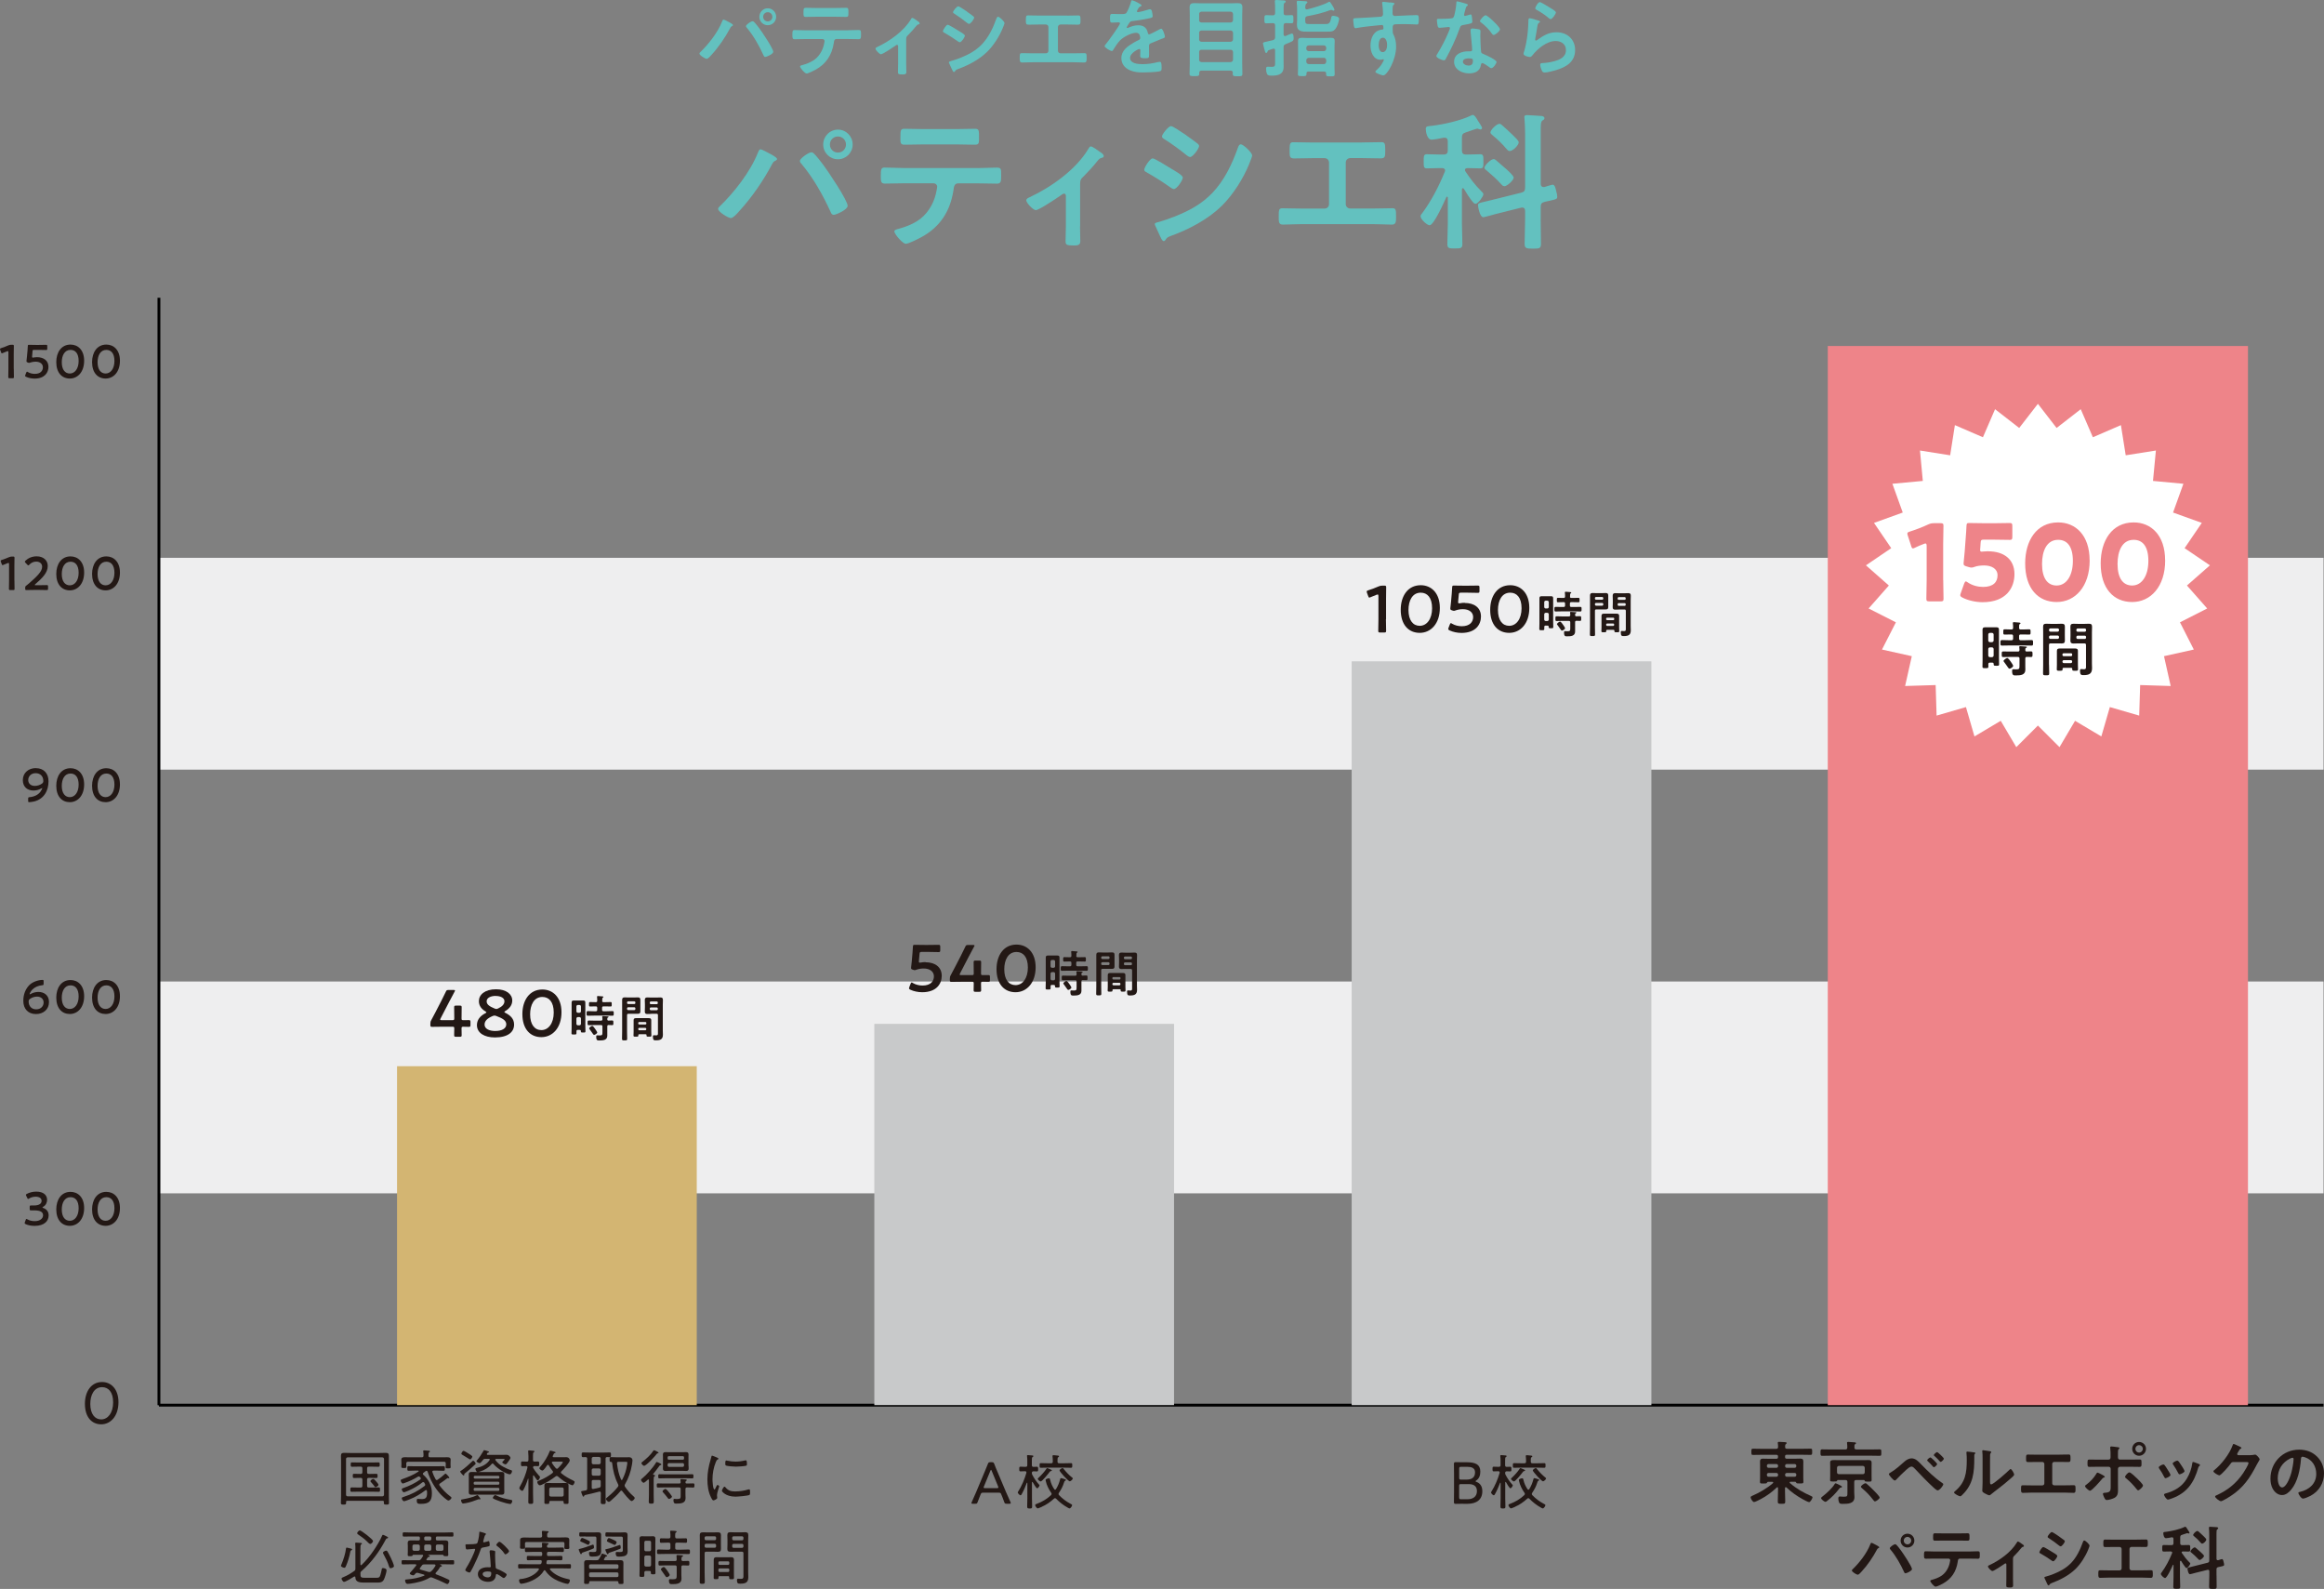
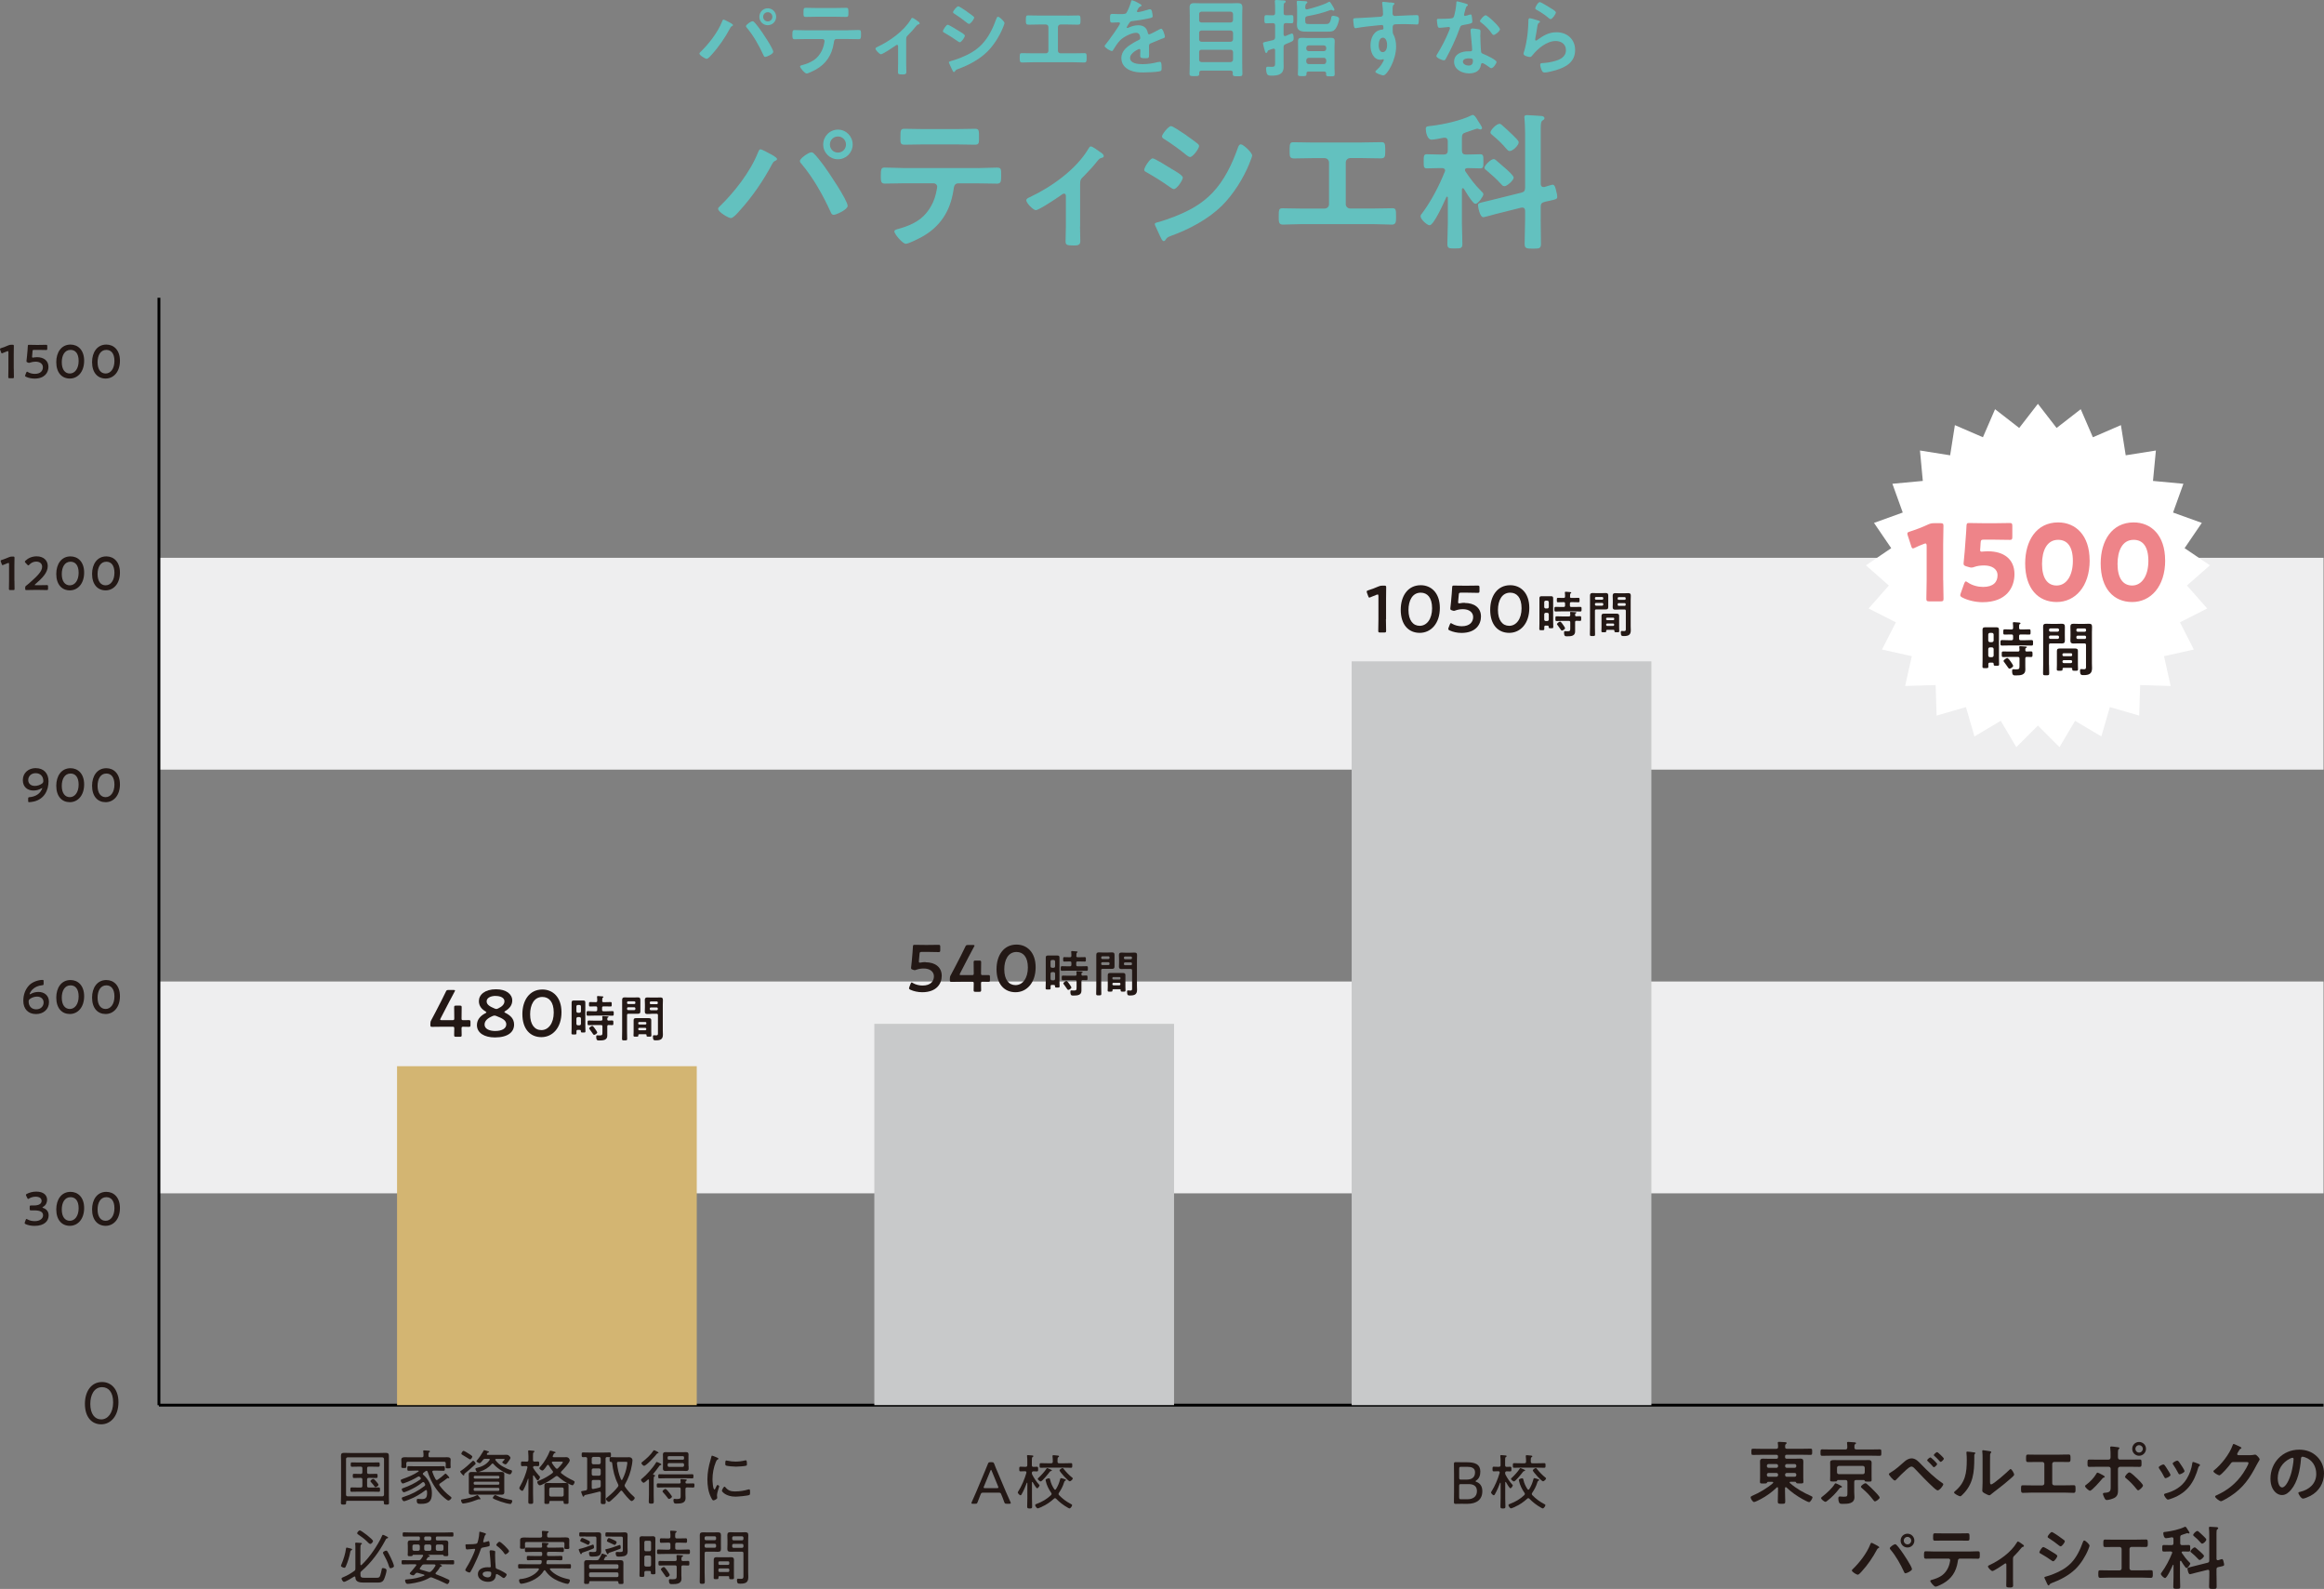
<svg xmlns="http://www.w3.org/2000/svg" viewBox="0 0 392.75 268.47">
  <rect x="0" y="0" width="392.75" height="268.47" fill="#808080" stroke="none" />
  <defs>
    <style>.cls-1{fill:#eeeeef;}.cls-2{fill:#fff;}.cls-3,.cls-4{fill:#ee8489;}.cls-5{fill:#63c1bf;}.cls-6{fill:#231815;}.cls-7,.cls-8{stroke-width:.22px;}.cls-7,.cls-8,.cls-9{fill:none;stroke:#000;stroke-miterlimit:10;}.cls-10{fill:#d3b572;}.cls-10,.cls-11,.cls-4{mix-blend-mode:multiply;}.cls-11{fill:#c8c9ca;}.cls-8{stroke-dasharray:0 .86;}.cls-12{isolation:isolate;}.cls-9{stroke-width:.48px;}</style>
  </defs>
  <g class="cls-12">
    <g id="_レイヤー_2">
      <g id="_レイヤー_1-2">
        <rect class="cls-1" x="26.86" y="94.25" width="365.81" height="35.79" />
        <rect class="cls-1" x="26.86" y="165.84" width="365.81" height="35.79" />
        <path class="cls-5" d="m123.12,3.69c.14.07.76.39.76.55,0,.1-.14.16-.23.2-.13.07-.17.16-.24.29-.85,1.59-1.92,3.17-3.14,4.51-.16.19-.6.7-.85.7-.22,0-1.22-.59-1.22-.89,0-.09.06-.14.11-.2,1.44-1.38,2.99-3.36,3.72-5.21.04-.1.11-.33.24-.33.14,0,.69.3.85.39Zm4.29,0c.2.16.78.91.96,1.16.42.56,2.31,3.36,2.31,3.91,0,.36-1.11.86-1.35.86-.17,0-.23-.13-.29-.26-.73-1.61-1.68-3.3-2.81-4.65-.07-.07-.16-.17-.16-.29,0-.26.86-.83,1.08-.83.1,0,.19.03.26.1Zm3.76-.85c0,.79-.63,1.42-1.42,1.42s-1.42-.63-1.42-1.42.63-1.44,1.42-1.44,1.42.65,1.42,1.44Zm-2.2,0c0,.43.34.78.78.78s.78-.35.78-.78-.34-.78-.78-.78-.78.34-.78.78Z" />
        <path class="cls-5" d="m143.26,5.11c.6,0,1.21-.04,1.82-.04.44,0,.43.11.43.79,0,.49,0,.76-.39.76-.63,0-1.25-.03-1.87-.03h-1.88c-.4,0-.42.37-.46.68-.32,2.02-1.29,3.53-3.1,4.52-.27.14-1.22.63-1.49.63-.32,0-1.11-.95-1.11-1.19,0-.16.27-.21.4-.24.62-.17,1.25-.4,1.8-.75.92-.56,1.56-1.58,1.81-2.61.03-.13.13-.59.13-.7,0-.19-.16-.33-.34-.33h-2.91c-.59,0-1.19.03-1.8.03-.37,0-.39-.22-.39-.73,0-.66.04-.82.36-.82.62,0,1.22.04,1.82.04h7.17Zm-2.12-3.76c.62,0,1.23-.03,1.87-.03.39,0,.37.19.37.89,0,.44.01.65-.39.65-.6,0-1.22-.03-1.84-.03h-3.13c-.62,0-1.23.03-1.84.03-.43,0-.39-.23-.39-.78,0-.6.01-.76.39-.76.62,0,1.24.03,1.87.03h3.09Z" />
        <path class="cls-5" d="m153.14,10.74c0,.49.03.96.03,1.45,0,.36-.3.39-.57.39-.8,0-.85-.07-.85-.46,0-.45.03-.91.03-1.35v-2.97c0-.07-.03-.22-.17-.22-.13,0-.27.13-.37.2-.32.23-2.07,1.39-2.36,1.39-.24,0-.92-.69-.92-.95,0-.16.17-.23.33-.3,2.08-.98,4.45-2.66,5.64-4.64.07-.12.13-.26.24-.26.17,0,.69.39.85.5.14.09.4.24.4.43,0,.12-.1.16-.2.17-.22.06-.27.14-.42.32-.37.47-.86,1-1.29,1.44-.3.29-.37.36-.37.79v4.06Z" />
        <path class="cls-5" d="m160.16,4.18c.19,0,1.54.83,1.78.99.39.23,1.12.63,1.12.86,0,.26-.57,1.11-.86,1.11-.1,0-.24-.1-.33-.16-.81-.58-1.44-.96-2.28-1.45-.1-.06-.24-.12-.24-.24,0-.23.55-1.11.82-1.11Zm.47,6.16c.39-.09,1.31-.42,1.71-.58,1.39-.56,2.53-1.18,3.58-2.25,1.16-1.22,1.9-2.77,2.46-4.34.06-.14.11-.34.3-.34.22,0,1.08.79,1.08,1.08,0,.1-.11.36-.19.56-.03.1-.07.17-.09.23-.57,1.42-1.55,2.97-2.66,4.06-1.34,1.31-3.16,2.27-4.91,2.9-.34.13-.37.16-.55.42-.03.04-.09.09-.14.09-.16,0-.27-.32-.36-.49-.16-.34-.32-.69-.47-1.03-.01-.03-.03-.09-.03-.13,0-.12.19-.14.27-.17Zm2.76-8.39c.3.22.82.58,1.08.79.09.07.16.14.16.24,0,.26-.6,1.06-.86,1.06-.11,0-.27-.12-.36-.19-.68-.55-1.38-1.06-2.11-1.52-.1-.06-.24-.14-.24-.27,0-.2.62-.99.88-.99.17,0,.86.47,1.25.73.1.06.17.12.21.14Z" />
        <path class="cls-5" d="m180.35,2.64c.63,0,1.25-.03,1.88-.03.29,0,.37.09.37.62v.34c0,.45-.04.6-.45.6-.59,0-1.18-.03-1.78-.03h-1.15c-.24,0-.43.19-.43.43v4.02c0,.23.19.42.43.42h2.24c.59,0,1.38-.03,1.81-.03.36,0,.37.13.37.83,0,.46,0,.75-.4.75-.43,0-1.16-.04-1.78-.04h-6.95c-.62,0-1.35.04-1.78.04-.4,0-.4-.27-.4-.76,0-.69.01-.82.37-.82.43,0,1.21.03,1.81.03h2.24c.24,0,.43-.19.43-.42v-4.02c0-.25-.19-.43-.43-.43h-1.15c-.6,0-1.19.03-1.78.03-.4,0-.45-.16-.45-.59v-.35c0-.55.09-.63.37-.63.62,0,1.25.03,1.87.03h4.72Z" />
        <path class="cls-5" d="m192.92.92c0,.09-.1.14-.17.17-.23.09-.29.16-.47.49-.04.07-.14.25-.14.33,0,.1.07.14.16.14.29,0,1.36-.3,1.67-.4.1-.04.26-.09.36-.09.24,0,.32.23.36.43.04.19.11.57.11.78,0,.24-.46.3-.76.36-.91.19-1.81.34-2.71.44-.23.03-.29.06-.43.23-.09.12-.49.73-.49.83,0,.06.06.1.11.1.09,0,.19-.04.26-.09.49-.21,1.03-.37,1.56-.37.92,0,1.45.39,1.64,1.29.03.13.07.25.22.25.17,0,1.45-.69,1.68-.82.1-.04.26-.14.37-.14.27,0,.62,1.11.62,1.35,0,.17-.16.23-.43.32-.06.03-.13.04-.2.07-.57.22-1.13.46-1.69.7-.26.1-.37.19-.37.47v.19c0,.44.01.88.01,1.32,0,.52-.07.57-.62.57-.62,0-.88-.03-.88-.4,0-.32.03-.63.03-.93,0-.13-.04-.24-.19-.24-.07,0-1.55.63-1.55,1.52,0,.96,1.39,1.05,2.08,1.05.96,0,1.74-.13,2.67-.36.09-.02.19-.03.29-.03.19,0,.29.16.29.98,0,.43-.01.55-.33.62-.55.13-2.14.19-2.76.19-.82,0-1.51-.04-2.27-.37-.88-.39-1.44-1.08-1.44-2.05,0-1.29,1.05-2,2.04-2.59.29-.17.59-.33.89-.47.14-.07.26-.16.26-.33,0-.1-.04-.3-.07-.4-.07-.32-.3-.49-.63-.49-.8,0-2.12.69-2.69,1.26-.42.42-.9,1.16-1.21,1.68-.04.07-.1.14-.2.14-.26,0-1.22-.57-1.22-.83,0-.11.11-.23.19-.32.33-.36,2.41-3.24,2.41-3.52,0-.13-.11-.17-.32-.17-.23,0-.56.04-1,.04-.32,0-.37-.07-.37-.81,0-.57.06-.66.42-.66.24,0,.62.03,1.03.03h.42c.37,0,.76-.01.89-.19.24-.32.68-1.43.78-1.85.03-.16.06-.3.2-.3.13,0,1.61.66,1.61.88Z" />
        <path class="cls-5" d="m208.35,12.32c0-.27-.13-.39-.39-.39h-4.9c-.26,0-.39.11-.39.37v.14c0,.43-.19.42-.82.42s-.82.01-.82-.42c0-.56.04-1.13.04-1.71V2.64c0-.46-.03-.93-.03-1.39,0-.55.24-.72.76-.72.42,0,.83.03,1.26.03h4.87c.42,0,.83-.03,1.25-.03.55,0,.78.17.78.73,0,.46-.03.92-.03,1.38v8.13c0,.56.03,1.13.03,1.69,0,.45-.19.42-.82.42h-.26c-.34,0-.55-.03-.55-.36v-.2Zm-.37-8.52c.24-.03.37-.14.4-.4v-1.03c-.03-.25-.16-.37-.4-.4h-4.94c-.24.03-.39.16-.39.4v1.03c0,.26.14.37.39.4h4.94Zm-5.33,2.86c0,.24.14.37.39.4h4.94c.24-.03.37-.16.4-.4v-1.11c-.03-.24-.16-.37-.4-.4h-4.94c-.24.03-.39.16-.39.4v1.11Zm0,3.43c0,.24.14.37.39.4h4.94c.24-.03.37-.16.4-.4v-1.29c-.03-.25-.16-.39-.4-.39h-4.94c-.24,0-.39.14-.39.39v1.29Z" />
        <path class="cls-5" d="m216.92,4.31v1.49c.01.16.06.29.24.29.04,0,.07-.01.11-.01.14-.07.96-.42,1.05-.42.29,0,.3.57.3.78,0,.49-.07.5-1.36,1.02-.27.12-.34.24-.34.53v2.4c0,.3.01.6.01.91,0,1.29-.96,1.48-2.02,1.48-.26,0-.62,0-.76-.24-.13-.23-.19-.65-.19-.91,0-.2.04-.36.29-.36.04,0,.14,0,.2.01.14.01.29.01.45.01.6,0,.59-.14.59-.89v-1.89c0-.16-.06-.29-.24-.29-.04,0-.07,0-.11.01-.32.1-.52.17-.65.22-.2.07-.23.1-.29.29-.03.1-.09.2-.2.2-.16,0-.2-.16-.23-.29-.06-.19-.33-1.18-.33-1.29,0-.19.11-.22.59-.32.24-.04.62-.13,1.12-.26.27-.11.34-.22.34-.5v-1.97c0-.29-.11-.4-.39-.4-.37-.01-.79.03-1.08.03-.36,0-.34-.19-.34-.69s-.01-.69.34-.69.7.04,1.08.03c.27,0,.39-.11.39-.4v-.91c0-.32-.01-.63-.04-.95,0-.03-.01-.09-.01-.13,0-.19.14-.2.29-.2.23,0,.93.06,1.19.07.11,0,.36.01.36.19,0,.13-.1.17-.19.23-.14.09-.16.29-.16.69v1c0,.29.11.4.39.4.29.02.67-.03.93-.03.36,0,.33.2.33.69s.03.69-.33.69c-.19,0-.69-.03-.93-.03-.27.01-.39.11-.39.4Zm3.93-2.73s.07,0,.11-.01c.86-.19,2.74-.76,3.48-1.18.06-.03.14-.1.22-.1.11,0,.23.19.46.55.1.16.4.65.4.82,0,.07-.06.14-.16.14-.06,0-.13-.03-.19-.06-.06-.03-.14-.07-.2-.07s-.11.03-.16.04c-1.35.5-2.44.76-3.86,1.02-.29.06-.37.19-.37.46v.29c0,.55.17.58.66.58h2.7c.49,0,.83.03,1.02-.99.04-.23.06-.4.33-.4.17,0,1.02.1,1.02.5,0,.34-.26,1.08-.42,1.38-.42.79-.8.8-1.62.8h-3.3c-.9,0-1.79,0-1.79-1.16,0-.3.03-.6.03-.91v-1.62c0-.4-.01-.79-.06-1.19v-.14c0-.17.1-.2.24-.2.26,0,.88.06,1.16.07.13.01.39.01.39.19,0,.1-.07.14-.17.21-.17.13-.17.46-.19.68.01.17.09.32.27.32Zm2.94,10.51h-2.67c-.22,0-.33.09-.33.32v.13c0,.35-.24.32-.75.32s-.7.01-.7-.33.03-.73.03-1.08v-3.5c0-.33-.01-.67-.01-1,0-.47.22-.56.7-.56.21,0,.5.03.85.03h3.09c.34,0,.63-.03.86-.03.49,0,.7.09.7.57,0,.33-.03.66-.03.99v3.55c0,.36.03.72.03,1.06s-.17.34-.72.34-.73,0-.73-.33c0-.06,0-.1.01-.14-.01-.23-.1-.33-.33-.33Zm-.06-3.45c.24,0,.37-.17.4-.4v-.17c-.03-.23-.16-.4-.4-.4h-2.57c-.24.03-.37.16-.4.4v.17c.03.25.16.37.4.4h2.57Zm-2.97,1.79c.03.24.16.37.4.4h2.57c.24,0,.37-.17.4-.4v-.26c-.03-.23-.16-.4-.4-.4h-2.57c-.24.03-.37.16-.4.4v.26Z" />
        <path class="cls-5" d="m234.89.4c.34.03.78.07.78.2,0,.07-.04.11-.09.16-.1.07-.22.19-.23.6-.01.3-.01.62-.01.92,0,.27.16.42.42.42.11,0,.68-.04.83-.04.7-.03,2.24-.11,2.86-.11.23,0,.33.09.33.73,0,.88-.17.86-.32.86-.2,0-1.28-.07-2.08-.07-.26,0-1.59.01-1.75.06-.2.07-.27.27-.27.47v.5c0,.4.01.52.14.75.32.59.44,1.35.44,2.01,0,2.31-1.54,4.88-2.17,4.88-.17,0-1.34-.36-1.34-.62,0-.12.24-.32.33-.4.55-.52.68-.76,1.03-1.39.03-.07.07-.13.07-.22,0-.04-.04-.1-.1-.1-.04,0-.07,0-.11.02-.1.03-.23.07-.33.07-1.25,0-1.71-1.35-1.71-2.4,0-1.32.57-2.59,2.02-2.71.07-.01.17-.06.17-.17,0-.53-.1-.6-.26-.6-.11,0-.78.07-.95.09-.75.07-2.6.27-3.29.42-.07.01-.14.03-.21.03-.23,0-.24-.2-.29-.39-.04-.25-.11-.79-.11-1.03,0-.29.13-.26.83-.29.39-.01,3.76-.2,3.89-.23.21-.06.32-.23.32-.45,0-.44-.06-1.35-.14-1.78-.01-.04-.01-.07-.01-.11,0-.12.07-.17.19-.17.33,0,.78.09,1.12.12Zm-1.9,7.19c0,.43.1,1.22.68,1.22s.75-.73.75-1.18-.13-1.26-.72-1.26-.7.79-.7,1.22Z" />
        <path class="cls-5" d="m247.84.66c.07.03.23.07.23.17s-.1.16-.23.26c-.11.1-.21.6-.26.76-.04.11-.16.57-.16.65,0,.1.06.19.16.19s.69-.17.82-.22c.04-.01.1-.03.14-.03.17,0,.19.26.21.43.03.2.07.56.07.76,0,.32-.17.35-1.49.59-.52.09-.5.19-.68.66-.63,1.77-1.45,3.48-2.34,5.11-.09.14-.13.2-.29.2-.32,0-1.28-.42-1.28-.72,0-.13.19-.4.26-.52.59-.96,1.28-2.28,1.71-3.32.07-.16.33-.76.33-.88,0-.09-.07-.19-.2-.19-.11,0-1.22.14-1.55.14-.24,0-.3-.13-.36-.46-.03-.17-.1-.69-.1-.83,0-.19.1-.23.26-.23h.66c.49,0,.99-.02,1.48-.07.19-.03.32-.04.43-.23.21-.36.46-1.95.46-2.41,0-.1,0-.24.13-.24.16,0,1.35.34,1.58.42Zm2.07,4.28c.16.04.29.13.29.3,0,.03-.03.46-.03.76,0,.42.07,2.49.14,2.79.04.22.23.27.44.36.04.01.1.04.14.06.33.13,2.02.92,2.02,1.26,0,.23-.53,1.05-.89,1.05-.14,0-.27-.13-.37-.2-.22-.16-.92-.66-1.15-.66-.16,0-.22.2-.23.33-.17,1.05-1.02,1.41-2,1.41-1.16,0-2.53-.62-2.53-1.95s1.25-1.78,2.38-1.78h.37c.17,0,.3-.07.3-.24,0-.46-.22-2.54-.26-3.1,0-.07-.01-.13-.01-.2,0-.23.13-.32.34-.32.27,0,.76.09,1.02.14Zm-2.69,5.47c0,.44.57.67.95.67.52,0,.75-.27.75-.78,0-.29-.01-.44-.73-.44-.34,0-.96.09-.96.55Zm6.28-5.49c0,.35-.82.99-1.08.99-.14,0-.24-.16-.32-.26-.45-.68-1.15-1.36-1.8-1.85-.06-.04-.19-.13-.19-.23,0-.2.66-.99.96-.99.36,0,2.41,1.97,2.41,2.34Z" />
        <path class="cls-5" d="m259.99,3.47c.1.04.26.09.26.2,0,.09-.07.13-.13.16-.23.14-.24.27-.3.56-.11.66-.2,1.34-.34,2-.01.09-.04.22-.04.3s.04.17.14.17c.07,0,.13-.04.19-.09,1.06-.75,1.92-1.32,3.29-1.32,1.77,0,3.13,1.18,3.13,2.99,0,2.04-1.52,2.9-3.26,3.42-.45.13-1.42.39-1.87.39-.32,0-.4-.13-.53-.4-.1-.21-.24-.69-.24-.93,0-.23.17-.24.36-.26.62-.03,1.31-.13,1.91-.29,1.02-.26,2.08-.7,2.08-1.92,0-.99-.81-1.52-1.72-1.52-1.51,0-3.03,1.26-3.93,2.4-.11.14-.23.3-.43.3-.13,0-1.09-.14-1.09-.56,0-.14.1-.36.14-.5.13-.46.24-.93.33-1.41.19-1.03.3-2.08.34-3.13,0-.11.01-.22.01-.32,0-.42.01-.63.24-.63.22,0,1.22.32,1.46.4Zm.26-3.1c.22,0,1.38.75,1.64.9.22.13,1.05.59,1.05.83,0,.26-.59,1.13-.89,1.13-.16,0-.34-.2-.46-.29-.55-.46-1.19-.88-1.81-1.22-.14-.09-.33-.16-.33-.32,0-.19.46-1.05.8-1.05Z" />
        <path class="cls-6" d="m58.69,253.58c-.14,0-.2.05-.2.19v.18c0,.24-.09.27-.44.27s-.44-.04-.44-.28c0-.39.03-.79.03-1.19v-5.86c0-.3-.02-.61-.02-.91,0-.42.18-.5.56-.5.32,0,.65.02.97.02h5.05c.31,0,.64-.02.96-.02.38,0,.56.08.56.5,0,.31,0,.61,0,.91v5.86c0,.39.02.79.02,1.19,0,.25-.09.28-.43.28-.39,0-.44-.05-.44-.29,0-.06.01-.11.01-.17-.01-.13-.07-.18-.2-.18h-5.98Zm6.21-7.06c-.02-.17-.11-.26-.28-.28h-5.87c-.17.02-.27.11-.27.28v6.03c0,.17.1.26.27.28h5.87c.17-.02.26-.11.28-.28v-6.03Zm-2.86,4.55c0,.19.08.27.28.27h.57c.37,0,.75-.02,1.12-.02.21,0,.21.13.21.38s0,.36-.21.36c-.38,0-.75-.02-1.12-.02h-2.35c-.38,0-.75.02-1.12.02-.21,0-.21-.12-.21-.36s0-.38.21-.38c.38,0,.75.02,1.12.02h.42c.19,0,.28-.08.28-.27v-1.08c0-.2-.09-.28-.28-.28h-.16c-.32,0-.65.02-.97.02-.21,0-.21-.11-.21-.36s0-.35.21-.35c.32,0,.65.02.97.02h.16c.19,0,.28-.08.28-.28v-.68c0-.19-.09-.27-.28-.27h-.38c-.36,0-.74.02-1.1.02-.21,0-.21-.13-.21-.38s0-.36.21-.36c.38,0,.74.02,1.1.02h2.28c.36,0,.74-.02,1.1-.02.21,0,.21.12.21.36s0,.38-.21.38c-.36,0-.73-.02-1.1-.02h-.54c-.2,0-.28.08-.28.27v.68c0,.2.08.28.28.28h.3c.32,0,.65-.02.98-.02.21,0,.21.12.21.35s0,.36-.21.36c-.32,0-.66-.02-.98-.02h-.3c-.2,0-.28.08-.28.28v1.08Zm1.41.19c-.09,0-.14-.07-.18-.14-.16-.21-.38-.51-.58-.7-.04-.04-.09-.09-.09-.16,0-.14.33-.38.48-.38.13,0,.39.31.49.43.09.11.39.43.39.57,0,.16-.35.39-.5.39Z" />
        <path class="cls-6" d="m71.45,249.02c0,.06.03.09.07.14.93.82,1.47,1.89,1.47,3.14,0,1.38-.51,1.8-1.86,1.8-.49,0-.7-.03-.7-.58,0-.12.02-.27.17-.27.03,0,.11.01.14.01.17.01.35.03.52.03.6,0,.92-.14.92-1.04,0-.12-.01-.24-.03-.36-.02-.08-.05-.13-.14-.13-.04,0-.08.02-.11.04-.83.64-1.71,1.16-2.68,1.54-.17.07-.78.31-.93.31-.2,0-.39-.32-.39-.51,0-.14.19-.18.35-.23,1.27-.4,2.43-1,3.49-1.82.07-.06.12-.11.12-.21,0-.06-.02-.09-.04-.14-.03-.07-.06-.14-.1-.2-.05-.07-.1-.12-.18-.12-.07,0-.12.02-.17.06-.69.57-1.48,1-2.3,1.37-.14.06-.69.29-.81.29-.18,0-.36-.33-.36-.5,0-.14.17-.18.28-.22,1-.35,1.97-.82,2.83-1.43.06-.05.11-.11.11-.19,0-.07-.03-.12-.08-.17-.04-.04-.07-.07-.11-.1-.05-.05-.09-.07-.16-.07-.05,0-.09.02-.13.04-.67.42-1.49.81-2.23,1.06-.07.03-.25.1-.33.1-.18,0-.36-.35-.36-.52,0-.13.14-.18.32-.24.93-.33,1.86-.7,2.68-1.26.03-.02.04-.04.04-.08,0-.05-.05-.07-.09-.08h-.47c-.38,0-.76.03-1.15.03-.21,0-.21-.12-.21-.4,0-.25,0-.38.21-.38.39,0,.77.02,1.15.02h3.62c.38,0,.75-.02,1.14-.02.22,0,.22.11.22.39s-.01.39-.22.39c-.39,0-.76-.03-1.14-.03h-.55c-.11.01-.21.05-.21.18,0,.03,0,.05.02.08.14.41.31.81.53,1.19.05.08.1.14.2.14.06,0,.1-.02.15-.05.38-.24.85-.63,1.19-.94.04-.04.1-.1.15-.1.1,0,.64.6.64.7,0,.05-.04.09-.09.09-.03,0-.05,0-.08-.01s-.06-.02-.09-.02c-.05,0-.08.01-.11.04-.48.36-.7.54-1.21.87-.07.05-.13.1-.13.2,0,.06.03.1.06.15.54.72,1.08,1.28,1.79,1.82.07.05.22.16.22.25,0,.17-.35.47-.51.47-.25,0-1.16-.87-1.35-1.08-1.03-1.13-1.69-2.36-2.17-3.79-.03-.09-.08-.16-.18-.16-.07,0-.15.05-.2.09-.11.09-.22.18-.35.27-.04.04-.08.08-.08.15Zm3.09-2.79c.33,0,.68-.01,1.02-.01.31,0,.6.04.6.42,0,.15-.02.31-.02.49v.41c0,.12.02.23.02.35,0,.2-.12.21-.43.21-.27,0-.42,0-.42-.2,0-.11.02-.25.02-.36v-.28c0-.2-.08-.26-.28-.28h-6.11c-.2.02-.26.08-.28.28v.22c0,.12.02.24.02.36,0,.2-.14.2-.43.2-.31,0-.43-.01-.43-.21,0-.11.02-.24.02-.36v-.34c0-.2-.02-.36-.02-.48,0-.38.28-.43.59-.43.34,0,.69.01,1.03.01h1.85c.19,0,.28-.08.28-.28.01-.21,0-.45-.04-.66,0-.02-.01-.07-.01-.1,0-.11.08-.13.17-.13.17,0,.59.04.77.06.07.01.2.02.2.12,0,.07-.06.09-.13.14-.11.07-.12.19-.12.42v.16c0,.19.08.27.28.27h1.85Z" />
        <path class="cls-6" d="m80.25,247.48c-.56.55-1.04.95-1.65,1.44-.11.09-.14.1-.14.19,0,.08,0,.2-.11.2-.1,0-.58-.55-.58-.66,0-.08.07-.11.16-.16.5-.31,1.43-1.13,1.86-1.56.04-.04.11-.12.17-.12.14,0,.42.33.42.49,0,.07-.06.13-.12.18Zm.85,5.87c-.05,0-.09,0-.13-.03-.02,0-.04-.01-.06-.01-.04,0-.09.02-.13.04-.59.24-1.4.51-2.03.62-.1.02-.38.07-.47.07-.28,0-.36-.46-.36-.55,0-.14.13-.14.38-.18.64-.11,1.66-.34,2.23-.64.04-.02.1-.06.15-.06.07,0,.18.14.28.28.05.07.1.13.14.18.03.04.1.13.1.19,0,.03-.04.08-.1.08Zm-1.67-6.77c-.08,0-.19-.08-.25-.13-.33-.22-.61-.38-.95-.58-.17-.1-.26-.15-.26-.24,0-.13.22-.49.36-.49.13,0,.66.33.79.42.13.08.7.41.7.55,0,.12-.2.48-.39.48Zm5.79,5.03c0,.17.01.35.01.54,0,.33-.19.4-.5.4-.25,0-.52-.01-.77-.01h-3.47c-.25,0-.51.01-.75.01-.31,0-.52-.04-.52-.41,0-.17.01-.36.01-.53v-1.96c0-.17-.01-.35-.01-.54,0-.33.19-.4.49-.4.26,0,.53.01.78.01h3.47c.24,0,.5-.01.75-.01.31,0,.52.04.52.4,0,.18-.01.36-.01.54v1.96Zm-.82-2.05c0-.12-.08-.2-.2-.2h-3.93c-.12,0-.21.08-.21.2v.07c0,.12.09.2.21.2h3.93c.12,0,.2-.08.2-.2v-.07Zm-4.35,1.1c0,.12.09.2.21.2h3.93c.12,0,.2-.08.2-.2v-.1c0-.12-.08-.2-.2-.2h-3.93c-.12,0-.21.08-.21.2v.1Zm0,1.05c0,.12.09.2.21.2h3.93c.12,0,.2-.08.2-.2v-.12c0-.12-.08-.2-.2-.2h-3.93c-.12,0-.21.08-.21.2v.12Zm2.73-5.08c0-.11-.09-.13-.17-.14h-.58c-.2,0-.28.03-.42.2-.05.06-.09.11-.12.16-.2.24-.31.37-.44.37-.12,0-.53-.2-.53-.34,0-.05.05-.09.08-.13.38-.43.82-1.09,1.1-1.59.04-.09.06-.14.12-.14.11,0,.52.15.65.19.07.02.17.06.17.14,0,.03-.03.08-.11.08-.13.01-.14.04-.25.22,0,.03,0,.04,0,.07,0,.07.05.1.12.1h2.43c.26,0,.54-.01.81-.01.39,0,.63.42.63.52,0,.11-.31.57-.41.68-.07.1-.28.42-.42.42-.15,0-.56-.23-.56-.36,0-.06.07-.12.15-.19.06-.05.25-.26.25-.32,0-.07-.11-.06-.15-.06h-1.27c-.07,0-.16.03-.16.13,0,.04,0,.06.03.09.36.47.77.82,1.29,1.1.4.22.92.47,1.36.59.08.02.15.06.15.16,0,.16-.15.54-.36.54-.53,0-2.14-.96-2.77-1.74-.04-.05-.08-.09-.15-.09s-.11.04-.16.09c-.51.62-1.21,1.03-1.97,1.27-.1.03-.28.09-.39.09-.25,0-.38-.39-.38-.53,0-.1.06-.13.15-.15.88-.22,1.68-.55,2.22-1.32.02-.03.03-.05.03-.09Zm3.45,7.49c-.13,0-.58-.11-.73-.14-.47-.11-1.31-.4-1.75-.59-.26-.11-.47-.19-.47-.31,0-.08.25-.47.41-.47.04,0,.1.03.14.05.81.43,1.63.6,2.52.77.1.02.22.04.22.17,0,.11-.1.52-.33.52Z" />
        <path class="cls-6" d="m91.17,249.4c.04.05.09.1.09.16,0,.14-.21.57-.38.57-.08,0-.13-.06-.17-.12-.17-.22-.33-.46-.49-.69-.02-.02-.04-.04-.07-.04-.05,0-.07.05-.07.09v2.98c0,.48.03.94.03,1.42,0,.29-.08.33-.41.33s-.42-.04-.42-.33c0-.47.02-.94.02-1.42v-2.45s-.01-.05-.04-.05c-.02,0-.03.01-.04.02-.18.6-.45,1.29-.75,1.83-.05.09-.11.2-.22.2-.15,0-.49-.29-.49-.47,0-.09.09-.22.13-.31.53-.9,1-2.13,1.24-3.15v-.07c0-.14-.1-.19-.22-.19-.24-.01-.55.02-.68.02-.2,0-.19-.16-.19-.4s0-.39.19-.39c.18,0,.48.02.73.02h.06c.2,0,.28-.08.28-.28v-.66c0-.25-.02-.52-.04-.74,0-.03-.01-.06-.01-.09,0-.11.08-.13.17-.13.11,0,.64.05.76.07.06.01.14.04.14.11s-.05.1-.13.15c-.11.07-.12.22-.12.59v.71c0,.19.07.26.27.27.1,0,.53-.02.58-.02.19,0,.2.12.2.39s-.01.4-.2.4c-.08,0-.43-.02-.58-.02-.15.01-.25.05-.26.22,0,.06.02.1.06.16.29.47.64.9,1.01,1.31Zm5.74.8c.09.04.2.08.2.19,0,.16-.19.57-.38.57-.08,0-.22-.08-.31-.11-.79-.3-1.48-.82-2.13-1.38-.06-.05-.12-.08-.2-.08-.07,0-.13.03-.19.07-.72.55-1.49,1.03-2.32,1.4-.11.05-.23.1-.35.1-.23,0-.43-.36-.43-.54,0-.16.19-.21.41-.29.78-.32,1.48-.73,2.15-1.23.06-.05.1-.1.1-.19,0-.07-.02-.11-.07-.17-.28-.35-.43-.57-.65-.95-.03-.05-.07-.09-.14-.09-.06,0-.09.03-.13.08-.13.18-.59.89-.8.89-.17,0-.52-.24-.52-.41,0-.09.24-.32.31-.41.51-.59,1.15-1.66,1.41-2.37.03-.07.05-.18.14-.18.1,0,.57.15.7.19.07.02.18.04.18.13,0,.1-.13.11-.2.13-.07.01-.12.13-.19.28-.04.08-.1.16-.1.25,0,.1.09.14.18.14h1.38c.25,0,.51-.01.75-.01.46,0,.58.45.58.53,0,.39-1.1,1.56-1.41,1.86-.06.06-.09.11-.09.18,0,.08.04.14.1.18.62.5,1.31.89,2.03,1.22Zm-3.88,3.4c-.13,0-.2.05-.2.19v.11c0,.21-.13.21-.42.21-.3,0-.41-.01-.41-.22,0-.22.01-.45.01-.67v-1.68c0-.18-.01-.36-.01-.55,0-.33.19-.42.5-.42.2,0,.41.01.61.01h1.86c.2,0,.4-.01.6-.01.31,0,.51.07.51.42,0,.18,0,.36,0,.55v1.68c0,.22,0,.45,0,.67,0,.21-.11.22-.41.22s-.42-.01-.42-.22v-.1c0-.14-.06-.19-.2-.19h-2.02Zm1.96-.73c.17-.02.27-.11.27-.28v-.99c0-.17-.1-.27-.27-.27h-1.89c-.18,0-.26.1-.28.27v.99c0,.17.1.26.28.28h1.89Zm-1.05-4.8c.05.05.1.1.18.1s.13-.04.18-.09c.14-.15.82-.86.82-1.02,0-.09-.12-.1-.31-.1h-1.38c-.09.01-.17.04-.17.14,0,.04,0,.07.02.1.19.32.4.58.65.87Z" />
        <path class="cls-6" d="m101.53,252.23c0-.11-.05-.21-.18-.21-.02,0-.06,0-.08.01-.8.21-1.6.41-2.41.58-.08.02-.1.06-.13.13-.02.06-.05.14-.13.14s-.12-.09-.15-.16c-.05-.11-.24-.56-.24-.66,0-.11.08-.12.57-.2l.19-.03c.2-.03.24-.12.26-.32v-5.05c0-.19-.08-.25-.27-.27-.13.01-.27.02-.42.02-.23,0-.24-.11-.24-.41s0-.39.24-.39c.36,0,.73.02,1.1.02h2.28c.37,0,.73-.02,1.1-.02.23,0,.23.11.23.39s0,.41-.23.41c-.14,0-.28-.01-.42-.02-.19.02-.26.08-.26.27v5.91c0,.46.02.94.02,1.41,0,.33-.08.36-.42.36s-.42-.04-.42-.36c0-.47.02-.94.02-1.41v-.13Zm-1.53-5.1c0,.17.1.26.27.28h.97c.18-.02.26-.11.28-.28v-.68c-.02-.17-.1-.26-.28-.28h-.97c-.17.02-.27.11-.27.28v.68Zm0,1.93c0,.17.1.26.27.28h.97c.18-.02.26-.11.28-.28v-.67c-.02-.17-.1-.26-.28-.28h-.97c-.17.02-.27.11-.27.28v.67Zm0,2.29c0,.12.05.23.19.23.02,0,.05,0,.07,0,.34-.06.68-.13,1.01-.22.2-.05.25-.14.25-.34v-.69c0-.19-.08-.27-.28-.27h-.97c-.19,0-.27.08-.27.27v1.03Zm5.56-.35c0,.09.04.16.08.23.39.55.81,1.06,1.32,1.5.08.07.31.26.31.38,0,.18-.35.52-.53.52-.28,0-1.38-1.4-1.58-1.68-.04-.05-.08-.09-.16-.09-.06,0-.11.04-.15.09-.5.6-1.05,1.13-1.64,1.63-.09.08-.22.18-.34.18-.14,0-.46-.31-.46-.48,0-.13.1-.19.34-.39.62-.51,1.19-1.05,1.67-1.67.05-.08.09-.14.09-.23,0-.08-.03-.14-.06-.21-.6-1.21-.84-2.27-1-3.59-.02-.12-.07-.18-.2-.18-.22-.01-.23-.05-.23-.39,0-.31,0-.42.21-.42.35,0,.7.03,1.04.03h1.42c.2,0,.41-.01.61-.01.46,0,.59.31.59.52,0,.17-.07.61-.1.8-.21,1.2-.56,2.19-1.16,3.24-.04.08-.07.14-.07.22Zm-.5-.93c.06,0,.09-.04.12-.09.42-.84.64-1.52.79-2.44.02-.09.05-.31.05-.4,0-.14-.09-.15-.29-.15h-1.21c-.14,0-.25.06-.25.22v.05c.12.98.28,1.79.68,2.72.02.05.06.09.11.09Z" />
        <path class="cls-6" d="m110.37,249.11c0,.05.04.08.09.09.08.01.25,0,.25.12,0,.07-.05.09-.12.14-.11.08-.12.19-.12.54v2.59c0,.38.02.75.02,1.12,0,.32-.08.35-.42.35-.32,0-.43-.02-.43-.35,0-.37.03-.75.03-1.12v-2.49c-.01-.07-.03-.13-.11-.13-.03,0-.06.02-.08.04-.13.12-.56.53-.71.53s-.44-.33-.44-.49c0-.12.11-.19.2-.25.72-.58,1.87-1.87,2.33-2.67.03-.06.06-.11.13-.11.09,0,.45.18.55.23.08.04.23.1.23.19,0,.07-.09.1-.14.11-.11.01-.13.04-.23.18-.32.45-.65.88-1,1.3-.02.02-.03.04-.03.07Zm.79-3.56c-.08,0-.1.02-.15.08-.25.36-1.78,2.04-2.17,2.04-.14,0-.44-.31-.44-.45,0-.11.12-.19.2-.25.61-.46,1.41-1.2,1.8-1.83.05-.08.09-.1.14-.1.07,0,.75.28.75.43,0,.07-.09.09-.14.09Zm5,5.11c.32,0,.66-.02.99-.02.22,0,.21.12.21.35s0,.35-.21.35c-.33,0-.67-.02-.99-.02h-.05c-.19,0-.27.08-.27.28v.94c0,.2.02.39.02.6,0,.88-.85.91-1.53.91-.25,0-.52.04-.52-.61,0-.13.07-.19.19-.19.05,0,.12.01.16.02.09.01.18.01.27.01.61,0,.6-.14.6-.69v-.99c0-.2-.08-.28-.27-.28h-2.56c-.33,0-.67.02-1,.02-.21,0-.21-.12-.21-.36s0-.34.21-.34c.33,0,.67.02,1,.02h2.59c.17,0,.23-.06.24-.23,0-.06-.04-.36-.04-.39,0-.11.07-.13.16-.13.17,0,.52.04.7.06.08.01.22.02.22.13,0,.06-.07.09-.13.13-.08.06-.09.11-.1.2,0,.17.07.23.23.23h.08Zm-3.69-.89c-.35,0-.69.02-1.03.02-.21,0-.2-.13-.2-.34,0-.22,0-.36.2-.36.35,0,.69.02,1.03.02h3.48c.35,0,.7-.02,1.04-.02.2,0,.2.12.2.36s0,.34-.2.34c-.34,0-.7-.02-1.04-.02h-3.48Zm.59,3.5c-.11,0-.17-.11-.24-.2-.22-.29-.47-.6-.72-.87-.05-.05-.14-.14-.14-.21,0-.15.35-.41.49-.41.17,0,.56.49.68.66.14.2.43.54.43.64,0,.16-.34.39-.5.39Zm3.31-5.58c0,.15.01.31.01.46,0,.31-.16.39-.45.39-.19,0-.39-.02-.58-.02h-2.28c-.19,0-.39.02-.58.02-.28,0-.46-.07-.46-.39,0-.15.01-.31.01-.46v-1.48c0-.15-.01-.3-.01-.46,0-.29.15-.39.43-.39.19,0,.4.01.6.01h2.28c.19,0,.39-.01.59-.01.28,0,.43.08.43.39,0,.15-.01.31-.01.46v1.48Zm-.77-1.45c0-.12-.08-.2-.2-.2h-2.37c-.12,0-.2.08-.2.2v.2c0,.12.08.2.2.2h2.37c.12,0,.2-.08.2-.2v-.2Zm-2.53.97c-.14,0-.24.1-.24.24v.16c0,.15.1.24.24.24h2.29c.14,0,.24-.09.24-.24v-.16c0-.14-.1-.24-.24-.24h-2.29Z" />
        <path class="cls-6" d="m121.28,246.33c.06.03.14.07.14.15,0,.06-.05.08-.14.13-.16.08-.2.18-.31.43-.38.92-.56,1.94-.56,2.93,0,.23.07,1.7.33,1.7.08,0,.14-.12.23-.33.02-.05.05-.1.07-.15.09-.19.15-.28.23-.28s.28.14.28.23c0,.1-.38,1.06-.38,1.48,0,.08.02.26.03.34.01.04.01.1.01.13,0,.19-.49.42-.65.42-.17,0-.31-.32-.4-.5-.47-.94-.61-2.01-.61-3.05,0-1.13.21-2.24.54-3.34.05-.15.1-.31.13-.48.01-.08.04-.19.13-.19.06,0,.53.2.77.3.06.03.11.05.13.06Zm1.3,4.95c.46.56.91.72,1.61.72.88,0,1.6-.14,2.22-.32.06-.02.15-.04.2-.04.13,0,.15.15.15.54,0,.11,0,.34-.1.41-.28.15-1.98.29-2.36.29-1.65,0-2.3-.87-2.3-.99s.27-.7.45-.7c.06,0,.1.06.13.1Zm.39-4.47c.42.1.91.15,1.34.15.5,0,1.08-.07,1.55-.19.05,0,.13-.03.18-.03.2,0,.19.45.19.59,0,.17,0,.26-.09.31-.23.1-1.46.17-1.76.17s-1.48-.07-1.71-.2c-.11-.06-.1-.23-.1-.34,0-.29.02-.5.18-.5.06,0,.16.03.22.05Z" />
        <path class="cls-6" d="m59.38,261.94c-.14.07-.15.12-.18.27-.15.81-.42,1.69-.75,2.44-.05.11-.11.25-.25.25s-.58-.16-.58-.33c0-.06.08-.25.11-.31.32-.75.65-1.79.74-2.6,0-.08.04-.17.14-.17.06,0,.36.08.45.1.18.05.45.1.45.21,0,.07-.07.11-.12.13Zm1.54,3.93v.2c0,.5.2.52.86.52h1.75c.14,0,.39,0,.51-.07.15-.09.2-.27.25-.43.08-.27.15-.54.2-.81.04-.25.05-.33.23-.33s.61.09.61.38c0,.3-.28,1.19-.42,1.49-.23.52-.6.58-1.13.58h-2.3c-.63,0-1.43-.07-1.42-.88-.01-.08-.04-.15-.13-.15-.04,0-.06.01-.09.02-.28.19-1.43.89-1.71.89-.17,0-.41-.41-.41-.55,0-.15.21-.21.33-.26.66-.27,1.23-.61,1.8-1.02.19-.13.21-.21.21-.43v-3.39c0-.25.01-.52-.03-.75,0-.03,0-.07,0-.1,0-.11.07-.13.16-.13.15,0,.62.04.78.05.07.01.2.02.2.12,0,.06-.05.08-.13.13-.12.09-.13.29-.13.69v2.68c0,.07.03.14.11.14.04,0,.06-.02.09-.04.77-.74,1.44-1.57,2.04-2.45.41-.6,1.15-1.8,1.4-2.44.04-.08.07-.2.17-.2.12,0,.55.24.68.3.08.04.19.09.19.18,0,.08-.1.1-.17.12-.17.05-.17.09-.3.33-1.05,1.97-2.33,3.72-4.01,5.19-.17.14-.2.22-.2.44Zm2.12-5.49c0,.16-.26.49-.48.49-.15,0-.42-.29-.64-.52-.36-.35-.94-.78-1.37-1.06-.08-.06-.19-.13-.19-.24,0-.14.28-.47.45-.47.24,0,2.23,1.51,2.23,1.8Zm2.97,4.59c-.17,0-.21-.13-.25-.26-.23-.76-.57-1.43-.95-2.12-.04-.07-.09-.15-.09-.23,0-.19.43-.36.54-.36.1,0,.17.06.22.14.11.16.49.9.59,1.12.12.24.51,1.13.51,1.36s-.45.35-.56.35Z" />
        <path class="cls-6" d="m72.05,263.52c0,.08.07.1.13.11h3.23c.38,0,.75-.02,1.13-.02.21,0,.21.09.21.36s0,.36-.21.36c-.38,0-.75-.02-1.13-.02h-.98s-.05,0-.05.04c0,.01,0,.02.03.04.1.05.28.12.28.2,0,.09-.12.11-.24.14-.07.02-.08.05-.12.11-.19.35-.4.6-.67.89-.03.04-.06.08-.06.13,0,.08.06.13.12.15.54.2,1.54.61,2.03.86.12.06.21.11.21.23,0,.18-.17.55-.38.55-.07,0-.18-.06-.24-.09-.78-.38-1.51-.7-2.31-1.01-.06-.02-.12-.04-.18-.04-.1,0-.18.03-.26.08-.96.57-2.22.86-3.31,1-.11,0-.3.03-.41.03-.35,0-.41-.52-.41-.58,0-.18.11-.16.56-.2.92-.08,1.75-.25,2.63-.59.05-.02.08-.05.08-.1s-.05-.09-.09-.1c-.33-.1-.68-.19-1.02-.29-.05-.01-.09-.02-.14-.02-.12,0-.19.06-.27.14-.09.11-.23.3-.38.3s-.58-.15-.58-.31c0-.09.1-.18.16-.25.31-.32.63-.75.92-1.1.01-.03.03-.05.03-.09,0-.09-.07-.11-.15-.12h-1c-.38,0-.74.02-1.12.02-.22,0-.22-.09-.22-.36s0-.36.22-.36c.38,0,.74.02,1.12.02h1.53c.21,0,.28-.04.42-.21.11-.16.22-.32.32-.49.02-.03.03-.06.03-.09,0-.11-.08-.13-.17-.14h-1.48c-.09,0-.11.06-.15.13-.04.09-.09.11-.4.11-.28,0-.41,0-.41-.23,0-.17.02-.33.02-.51v-.94c0-.19-.02-.38-.02-.57,0-.35.21-.42.53-.42.28,0,.57.01.85.01h.44c.17,0,.24-.07.24-.24v-.19c0-.17-.07-.24-.24-.24h-1.28c-.4,0-.79.02-1.19.02-.2,0-.2-.11-.2-.35,0-.25,0-.37.2-.37.4,0,.79.03,1.19.03h5.8c.4,0,.79-.03,1.19-.03.21,0,.2.12.2.37s.01.35-.2.35c-.4,0-.79-.02-1.19-.02h-1.34c-.17,0-.24.07-.24.24v.19c0,.17.07.24.24.24h.5c.27,0,.55-.01.82-.01.3,0,.54.05.54.42,0,.18-.02.38-.02.57v.94c0,.17.02.33.02.51,0,.22-.11.23-.41.23s-.35-.03-.39-.11-.06-.13-.15-.13h-2.41s-.04,0-.04.03c0,.01,0,.02.02.03.08.03.26.08.26.18,0,.09-.11.11-.17.12-.15.02-.14.04-.38.38-.02.03-.03.05-.03.08Zm-1.1-2.28c-.02-.18-.1-.26-.28-.28h-.69c-.18.02-.26.1-.28.27v.53c.02.17.1.25.28.27h.69c.18-.02.26-.1.28-.27v-.52Zm1.64,4.38c.12,0,.19-.05.27-.12.31-.27.52-.58.72-.92.01-.04.02-.06.02-.09,0-.15-.16-.15-.19-.16h-1.73c-.19,0-.26.03-.38.18-.11.14-.22.28-.32.43-.03.04-.04.07-.04.12,0,.09.07.13.14.15.43.12.91.26,1.34.39.06.02.11.02.17.02Zm-.65-6.01c-.15,0-.25.1-.25.24v.19c0,.14.1.24.25.24h.71c.14,0,.24-.1.24-.24v-.19c0-.14-.1-.24-.24-.24h-.71Zm.95,1.63c-.02-.18-.1-.26-.27-.28h-.65c-.17.02-.25.1-.28.27v.53c.02.17.1.25.28.27h.65c.17-.02.25-.1.27-.27v-.52Zm2.06,0c-.02-.18-.1-.26-.28-.28h-.74c-.18.02-.26.1-.28.27v.53c.02.17.1.25.27.27h.75c.18-.02.26-.1.28-.27v-.52Z" />
        <path class="cls-6" d="m82.01,259.08c.05.02.12.05.12.12,0,.06-.06.1-.14.18-.09.08-.25.76-.29.91-.01.05-.04.16-.04.19,0,.07.05.12.12.12s.61-.15.7-.18c.04,0,.07-.03.11-.03.15,0,.17.54.17.66,0,.23-.12.23-1.12.42-.33.06-.32.11-.44.43-.31.92-.77,1.92-1.21,2.8-.15.29-.3.59-.48.88-.04.07-.08.12-.17.12-.17,0-.71-.23-.71-.42,0-.08.12-.26.16-.35.46-.73.93-1.63,1.26-2.43.06-.14.25-.61.25-.69,0-.06-.04-.12-.12-.12-.06,0-.14.01-.2.02-.16.02-.91.09-1.04.09-.16,0-.2-.09-.23-.26-.02-.09-.05-.36-.05-.46,0-.12.06-.15.17-.15.08,0,.16,0,.23,0,.27,0,1.42,0,1.57-.17.09-.1.16-.44.21-.64.09-.38.15-.77.16-1.16,0-.07,0-.16.09-.16.1,0,.76.21.9.26Zm1.51,2.94c.09.02.17.07.17.17,0,.04-.02.35-.02.55,0,.54.04,1.54.1,2.07.02.18.09.23.25.29.41.15.65.26,1.02.48.12.07.59.32.59.46,0,.16-.29.59-.51.59-.09,0-.18-.08-.25-.13-.16-.12-.76-.54-.95-.54-.11,0-.12.16-.13.25-.07.76-.61,1.06-1.33,1.06-.76,0-1.7-.42-1.7-1.29s.87-1.17,1.61-1.17c.12,0,.25.01.38.01.1,0,.19-.02.19-.14,0-.29-.14-2.11-.19-2.44v-.12c0-.13.08-.18.2-.18.16,0,.42.04.57.08Zm-1.95,3.94c0,.36.52.56.82.56.44,0,.63-.22.63-.65,0-.25-.03-.35-.62-.35-.28,0-.83.05-.83.44Zm4.46-3.87c0,.2-.46.54-.61.54-.09,0-.13-.07-.18-.14-.29-.46-.8-.95-1.24-1.28-.06-.04-.13-.1-.13-.17,0-.12.37-.54.54-.54.25,0,1.62,1.34,1.62,1.59Z" />
        <path class="cls-6" d="m92.69,262.21c-.17,0-.25.07-.25.24v.22c0,.17.08.24.25.24h1.01c.38,0,.76-.02,1.13-.02.22,0,.22.11.22.36s0,.38-.22.38c-.38,0-.75-.03-1.13-.03h-1.05c-.17,0-.25.06-.27.23-.01.09-.04.21-.04.26,0,.15.1.21.23.21h2.53c.38,0,.78-.02,1.18-.02.21,0,.21.11.21.38s0,.36-.21.36c-.39,0-.79-.02-1.18-.02h-2.02c-.07,0-.15.03-.15.12,0,.04.02.07.04.1.72.87,1.96,1.38,3.05,1.59.15.03.29.06.29.23,0,.18-.15.58-.38.58-.32,0-1.24-.33-1.55-.47-.91-.39-1.65-.93-2.22-1.76-.03-.05-.07-.08-.13-.08s-.1.04-.13.09c-.65,1.15-2.13,1.87-3.39,2.14-.09.02-.32.06-.43.06-.27,0-.36-.42-.36-.58,0-.18.12-.21.27-.22,1.09-.09,2.43-.63,3.06-1.57.01-.03.03-.06.03-.09,0-.11-.09-.13-.17-.14h-1.96c-.39,0-.78.02-1.18.02-.21,0-.21-.1-.21-.38s0-.36.21-.36c.4,0,.78.02,1.18.02h2.26c.18,0,.24-.05.31-.22.01-.09.04-.18.04-.27,0-.15-.11-.21-.25-.21h-.92c-.38,0-.76.03-1.15.03-.21,0-.21-.12-.21-.38s-.01-.36.21-.36c.39,0,.76.02,1.15.02h1c.16,0,.24-.07.24-.24v-.22c0-.16-.08-.24-.24-.24h-1.34c-.37,0-.74.03-1.12.03-.22,0-.22-.13-.22-.38,0-.25,0-.38.22-.38.37,0,.75.02,1.12.02h1.33c.17,0,.24-.06.24-.24,0-.11-.01-.23-.03-.35,0-.03-.01-.07-.01-.1,0-.12.08-.14.18-.14.15,0,.63.03.78.06.07,0,.16.03.16.12,0,.07-.06.09-.13.14-.11.07-.13.14-.13.27-.01.17.07.23.24.23h1.27c.38,0,.75-.02,1.13-.02.22,0,.21.12.21.38s.01.38-.21.38c-.38,0-.75-.03-1.13-.03h-1.27Zm-1.34-2.43c.19,0,.26-.08.27-.28,0-.2-.02-.42-.04-.62,0-.03,0-.06,0-.09,0-.12.09-.13.18-.13.16,0,.63.04.8.06.07,0,.16.03.16.12,0,.06-.06.09-.13.14-.12.08-.13.2-.12.53,0,.2.09.27.28.27h1.84c.34,0,.69-.02,1.03-.02.52,0,.59.18.59.5,0,.12-.01.27-.01.45v.41c0,.11.02.27.02.38,0,.22-.11.23-.42.23-.27,0-.43,0-.43-.21,0-.12.02-.27.02-.39v-.31c0-.2-.08-.28-.28-.28h-6.12c-.19,0-.27.08-.27.28v.26c0,.13.02.26.02.4,0,.2-.14.21-.43.21s-.43-.01-.43-.22c0-.13.02-.25.02-.39v-.35c0-.2,0-.39,0-.51,0-.36.25-.44.71-.44.24,0,.55.02.91.02h1.86Z" />
        <path class="cls-6" d="m100.16,261.7c-.55.23-1.1.43-1.66.61-.15.05-.15.06-.2.2-.02.05-.04.09-.1.09-.1,0-.14-.13-.24-.35-.03-.07-.16-.35-.16-.43,0-.09.13-.11.19-.12.49-.1,1.56-.46,2.04-.66.05-.02.13-.06.18-.06.15,0,.18.32.18.44,0,.18-.07.21-.22.27Zm-1.2-2.1c-.28,0-.56.02-.84.02-.21,0-.23-.07-.23-.36s.02-.36.23-.36c.28,0,.56.02.84.02h1.46c.21,0,.43-.01.64-.01.32,0,.53.05.53.43,0,.21-.01.43-.01.64v1.53c0,.19.01.39.01.59,0,.78-.53.91-1.48.91-.15,0-.38,0-.47-.14-.06-.1-.1-.3-.1-.43,0-.14.04-.23.2-.23.11,0,.31.03.49.03.59,0,.56-.1.56-.58v-1.76c0-.2-.08-.28-.28-.28h-1.54Zm.17.55c.35.16.57.25.57.41,0,.09-.15.46-.31.46-.07,0-.17-.06-.23-.09-.24-.13-.62-.29-.87-.4-.1-.04-.23-.08-.23-.2,0-.11.16-.47.32-.47.11,0,.63.23.76.29Zm.64,7c-.13,0-.2.06-.2.2,0,.28-.08.28-.43.28-.29,0-.43,0-.43-.24,0-.22.02-.43.02-.65v-2.03c0-.21-.01-.43-.01-.64,0-.31.12-.46.45-.46.29,0,.59.01.88.01h.77c.21,0,.31-.03.42-.22.13-.21.32-.56.42-.78.02-.06.04-.12.12-.12.02,0,.83.24.83.39,0,.09-.09.09-.18.11-.07.01-.1.04-.14.09-.07.11-.13.23-.21.35-.01.03-.02.05-.02.08,0,.08.07.1.14.11h1.82c.29,0,.53-.02.72-.02.44,0,.62.07.62.47,0,.21-.01.43-.01.64v2.03c0,.22.02.44.02.65,0,.25-.12.24-.44.24-.29,0-.42,0-.42-.23v-.06c0-.13-.07-.19-.2-.19h-4.54Zm4.51-2.08c.15,0,.24-.1.24-.25v-.26c0-.15-.09-.24-.24-.24h-4.48c-.15,0-.25.09-.25.24v.26c0,.15.1.25.25.25h4.48Zm-4.48.61c-.15,0-.25.1-.25.25v.3c0,.15.1.24.25.24h4.48c.15,0,.24-.09.24-.24v-.3c0-.15-.09-.25-.24-.25h-4.48Zm4.87-3.94c-.48.2-1.16.44-1.66.6-.14.05-.15.05-.2.18-.02.05-.06.09-.11.09-.08,0-.13-.1-.22-.29-.01-.03-.03-.07-.05-.11-.03-.07-.14-.29-.14-.36,0-.08.12-.09.21-.11.41-.07,1.65-.47,2.04-.64.05-.02.14-.06.18-.06.16,0,.18.28.18.41,0,.2-.04.22-.22.3Zm-1.29-2.12c-.28,0-.57.01-.85.01-.22,0-.22-.08-.22-.35s0-.37.22-.37c.28,0,.57.02.85.02h1.52c.21,0,.43-.02.65-.02.32,0,.51.08.51.44,0,.21-.01.43-.01.64v1.52c0,.2.02.4.02.6,0,.45-.19.73-.65.83-.24.05-.58.08-.83.08-.13,0-.37-.02-.44-.14-.07-.11-.1-.32-.1-.44,0-.14.05-.22.2-.22.07,0,.28.02.48.02.56,0,.53-.11.53-.58v-1.75c0-.2-.08-.28-.28-.28h-1.59Zm.49,1.42c-.05,0-.13-.05-.17-.07-.25-.13-.65-.31-.91-.42-.09-.04-.22-.08-.22-.2,0-.1.16-.48.33-.48.08,0,.35.12.53.2.05.02.09.04.12.05.19.09.66.28.66.45,0,.12-.17.47-.33.47Z" />
        <path class="cls-6" d="m109.16,265.44c-.17,0-.26.07-.27.25,0,.16,0,.32,0,.5,0,.24-.09.25-.41.25s-.41-.01-.41-.25c0-.33.02-.68.02-1.01v-4.31c0-.26-.02-.53-.02-.78,0-.31.04-.52.39-.52.14,0,.28.01.43.01h1.05c.13,0,.28-.01.42-.01.32,0,.4.15.4.48,0,.27-.01.55-.01.82v3.88c0,.33.02.67.02,1,0,.23-.08.25-.39.25-.27,0-.39-.01-.39-.23v-.13c0-.15-.06-.2-.2-.2h-.65Zm.59-3.33c.17,0,.28-.11.28-.28v-1.22c0-.18-.11-.28-.28-.28h-.58c-.18,0-.28.1-.28.28v1.22c0,.17.1.28.28.28h.58Zm-.58.72c-.18,0-.28.1-.28.28v1.3c0,.17.1.28.28.28h.58c.17,0,.28-.1.28-.28v-1.3c0-.18-.11-.28-.28-.28h-.58Zm4.94-3.17c0,.2.08.28.28.28h.43c.36,0,.72-.02,1.08-.02.21,0,.21.11.21.38s-.01.38-.21.38c-.36,0-.72-.03-1.08-.03h-.43c-.2,0-.28.09-.28.28v.63c0,.19.08.28.28.28h.78c.39,0,.79-.03,1.19-.03.23,0,.24.09.24.38s-.01.39-.24.39c-.39,0-.79-.02-1.19-.02h-2.71c-.39,0-.79.02-1.19.02-.24,0-.23-.11-.23-.39s0-.38.23-.38c.39,0,.79.03,1.19.03h.56c.19,0,.28-.09.28-.28v-.63c0-.19-.09-.28-.28-.28h-.2c-.36,0-.72.03-1.09.03-.2,0-.21-.11-.21-.38s0-.38.21-.38c.36,0,.72.02,1.09.02h.2c.19,0,.28-.08.28-.28.01-.27.01-.55-.04-.82,0-.02-.01-.06-.01-.09,0-.1.08-.12.16-.12.18,0,.38.02.56.03.22.01.38.03.38.14,0,.07-.05.09-.13.14-.11.08-.12.2-.12.5v.22Zm1.32,4.1c.28,0,.57-.02.85-.02.23,0,.22.12.22.39s.01.39-.21.39c-.28,0-.58-.03-.86-.03-.2,0-.28.09-.28.28v1.35c0,.21.02.43.02.64,0,.88-.89.9-1.56.9-.29,0-.56.04-.56-.62,0-.12.03-.22.17-.22.07,0,.25.02.46.02.68,0,.68-.14.68-.76v-1.31c0-.19-.08-.28-.27-.28h-1.59c-.33,0-.67.03-1,.03-.21,0-.22-.11-.22-.39s.01-.39.22-.39c.33,0,.67.02,1,.02h1.59c.19,0,.26-.08.27-.27,0-.19-.01-.37-.03-.55,0-.02,0-.05,0-.08,0-.1.08-.12.16-.12.16,0,.56.03.72.05.08,0,.22,0,.22.12,0,.06-.06.08-.14.13-.12.07-.14.13-.13.46,0,.18.09.26.28.26Zm-2.76,2.72c-.11,0-.18-.13-.23-.2-.19-.28-.48-.71-.68-.97-.03-.04-.07-.09-.07-.15,0-.14.35-.39.49-.39.17,0,.52.52.62.66.08.12.38.55.38.67,0,.19-.35.39-.5.39Z" />
        <path class="cls-6" d="m119.08,265.79c0,.49.03.97.03,1.46,0,.32-.08.36-.43.36s-.43-.04-.43-.36c0-.49.02-.96.02-1.45v-5.52c0-.29-.01-.59-.01-.88,0-.39.16-.49.54-.49.22,0,.45.01.67.01h1.16c.22,0,.45-.01.67-.01.36,0,.54.08.54.49,0,.27-.01.55-.01.83v.68c0,.26.01.52.01.77,0,.41-.13.52-.54.52-.22,0-.45-.02-.67-.02h-1.27c-.2,0-.28.08-.28.28v3.34Zm.24-6.21c-.14,0-.24.09-.24.24v.18c0,.15.1.24.24.24h1.46c.14,0,.24-.09.24-.24v-.18c0-.15-.1-.24-.24-.24h-1.46Zm-.24,1.69c0,.15.1.24.24.24h1.46c.14,0,.24-.09.24-.24v-.18c0-.15-.1-.25-.24-.25h-1.46c-.14,0-.24.1-.24.25v.18Zm2.54,5.03c-.13,0-.2.05-.2.19v.12c0,.2-.13.21-.41.21-.29,0-.4,0-.4-.22,0-.23.01-.47.01-.69v-2.36c0-.33.14-.44.47-.44.17,0,.33.01.51.01h1.45c.17,0,.35-.01.52-.01.31,0,.47.1.47.44,0,.18-.01.35-.01.54v1.83c0,.22.01.46.01.69,0,.21-.1.22-.4.22s-.41,0-.41-.22c0-.04,0-.08.01-.11-.01-.14-.07-.19-.2-.19h-1.42Zm1.42-1.89c.12,0,.21-.09.21-.21v-.19c0-.12-.09-.2-.21-.2h-1.43c-.12,0-.2.08-.2.2v.19c0,.12.08.21.2.21h1.43Zm-1.63,1c0,.12.08.2.2.2h1.43c.12,0,.21-.08.21-.2v-.2c0-.12-.09-.2-.21-.2h-1.43c-.12,0-.2.08-.2.2v.2Zm2.72-3.23c-.22,0-.44.01-.66.01-.38,0-.55-.08-.55-.48,0-.27.02-.54.02-.8v-.7c0-.26-.02-.54-.02-.8,0-.42.14-.52.54-.52.22,0,.45.02.67.02h1.12c.22,0,.43-.02.66-.02.38,0,.55.09.55.5,0,.29-.02.59-.02.88v5.37c0,.28.02.57.02.85,0,.94-.52,1.09-1.35,1.09-.36,0-.56.02-.56-.62,0-.13.04-.22.19-.22.03,0,.08,0,.11.01.12.01.27.02.4.02.43,0,.39-.27.39-.6v-3.72c0-.19-.08-.27-.28-.27h-1.23Zm-.15-2.6c-.14,0-.24.1-.24.24v.2c0,.14.1.24.24.24h1.42c.14,0,.24-.1.24-.24v-.2c0-.14-.1-.24-.24-.24h-1.42Zm-.24,1.71c0,.14.1.24.24.24h1.42c.14,0,.24-.1.24-.24v-.19c0-.15-.1-.24-.24-.24h-1.42c-.14,0-.24.09-.24.24v.19Z" />
        <path class="cls-6" d="m165.69,252.58c-.17.4-.3.73-.48,1.23-.09.25-.14.27-.41.27h-.4c-.16,0-.23-.02-.23-.1,0-.04.01-.1.05-.18.29-.63.52-1.18.75-1.7l1.43-3.41c.17-.42.36-.86.55-1.34.1-.25.15-.29.43-.29h.22c.27,0,.32.04.43.29.17.48.36.91.54,1.33l1.44,3.41c.24.56.47,1.08.76,1.71.04.09.05.14.05.18,0,.08-.07.1-.23.1h-.46c-.27,0-.32-.04-.42-.29-.17-.5-.28-.78-.46-1.2l-.07-.17c-.05-.13-.13-.21-.35-.21h-2.72c-.22,0-.29.08-.35.21l-.07.16Zm.58-1.42c-.03.07-.04.13-.04.17,0,.09.07.11.23.11h2.03c.16,0,.23-.02.23-.11,0-.04-.01-.1-.04-.17l-1.09-2.65c-.04-.11-.07-.16-.11-.16-.03,0-.07.05-.11.16l-1.09,2.65Z" />
        <path class="cls-6" d="m175.6,250.82s.08.09.08.15c0,.12-.26.5-.4.5-.17,0-.66-.87-.76-1.04-.01-.02-.03-.04-.06-.04-.04,0-.06.04-.06.08v2.68c0,.47.03.93.03,1.4,0,.3-.08.33-.42.33s-.42-.04-.42-.34c0-.47.03-.93.03-1.39v-2.57s-.02-.06-.05-.06c-.02,0-.04.02-.05.04-.21.59-.54,1.34-.85,1.89-.04.08-.11.2-.21.2-.16,0-.46-.36-.46-.46,0-.07.05-.14.08-.19.58-.91,1.09-2.12,1.38-3.15,0-.02,0-.05,0-.07,0-.14-.1-.19-.22-.19h-.14c-.22,0-.52.02-.66.02-.19,0-.19-.15-.19-.4s0-.39.19-.39c.15,0,.4.02.66.02h.23c.19,0,.28-.08.28-.28v-.61c0-.29,0-.61-.04-.87-.01-.03-.01-.07-.01-.1,0-.1.08-.12.16-.12.11,0,.61.05.74.06.07.01.18.03.18.12,0,.07-.05.09-.14.15-.11.07-.12.21-.12.57v.81c0,.19.08.28.27.28.21,0,.44-.02.6-.02.19,0,.19.13.19.39s.01.4-.19.4c-.16,0-.41-.02-.6-.02-.18.02-.26.08-.27.27,0,.12.01.19.07.31.32.62.68,1.13,1.13,1.66Zm.49,3.77c-.16.06-.6.27-.72.27-.18,0-.43-.42-.43-.54,0-.15.2-.2.31-.24.86-.32,1.7-.81,2.36-1.45.06-.07.11-.12.11-.21,0-.08-.03-.13-.07-.19-.39-.55-.78-1.31-.91-1.97-.01-.04-.04-.16-.04-.2,0-.16.43-.28.56-.28.19,0,.19.17.23.32.12.54.36,1.05.67,1.51.03.05.08.1.15.1s.11-.05.15-.1c.32-.51.54-1.05.69-1.63.02-.09.05-.23.17-.23s.49.13.63.18c.07.02.19.05.19.14,0,.07-.07.1-.13.13-.11.05-.12.09-.19.29-.21.67-.47,1.16-.86,1.74-.04.07-.07.12-.07.2,0,.09.04.14.09.2.6.62,1.22,1.08,1.98,1.48.08.04.23.11.23.21,0,.13-.25.55-.45.55-.08,0-.22-.09-.29-.13-.71-.39-1.41-.93-1.97-1.51-.05-.05-.1-.09-.18-.09-.07,0-.13.03-.18.08-.57.53-1.32,1.06-2.04,1.36Zm1.54-6.03c-.12.01-.15.01-.24.14-.18.25-1.27,1.61-1.51,1.61-.14,0-.5-.28-.5-.45,0-.07.15-.19.21-.24.43-.41.95-.98,1.27-1.48.03-.04.06-.09.11-.09s.32.13.47.19c.04.02.07.03.09.04.12.05.23.1.23.18,0,.06-.08.09-.13.09Zm2.26-1.32c.38,0,.74-.02,1.12-.02.19,0,.2.09.2.39s-.01.39-.21.39c-.36,0-.74-.02-1.1-.02h-2.91c-.36,0-.73.02-1.1.02-.2,0-.2-.09-.2-.39,0-.31.01-.39.2-.39.38,0,.74.02,1.1.02h.65c.2,0,.28-.08.28-.28v-.03c0-.27-.01-.55-.04-.82,0-.03-.01-.06-.01-.09,0-.12.08-.15.18-.15.13,0,.56.05.71.07.08.01.22.02.22.13,0,.07-.06.1-.14.15-.11.08-.12.2-.12.46v.28c0,.2.08.28.28.28h.89Zm.9,3.05c-.25,0-1.73-1.62-1.73-1.85,0-.14.39-.39.51-.39.09,0,.17.12.23.2.39.49.88,1,1.37,1.39.06.04.13.09.13.17,0,.16-.36.48-.51.48Z" />
        <path class="cls-6" d="m247.31,254.08c-.48,0-1.24.02-1.31.02-.22,0-.29-.07-.29-.29,0-.07.02-1.14.02-1.72v-3.03c0-.6-.02-1.65-.02-1.72,0-.22.07-.29.29-.29.07,0,.83.02,1.31.02h.63c1.4,0,2.23.38,2.23,1.56,0,.58-.14,1.16-.7,1.53-.08.05-.12.09-.12.12s.05.06.15.1c.64.23,1.01.75,1.01,1.58,0,1.45-1,2.13-2.52,2.13h-.69Zm-.71-4.39c0,.25.05.31.31.31h.92c.79,0,1.45-.28,1.45-1.23,0-.79-.68-.93-1.32-.93h-1.05c-.25,0-.31.05-.31.3v1.55Zm0,3.33c0,.25.05.3.31.3h1.1c.88,0,1.59-.42,1.59-1.38,0-.89-.61-1.18-1.41-1.18h-1.29c-.25,0-.31.05-.31.31v1.95Z" />
        <path class="cls-6" d="m255.58,250.82s.08.09.08.15c0,.12-.26.5-.4.5-.17,0-.66-.87-.76-1.04-.01-.02-.03-.04-.06-.04-.04,0-.06.04-.06.08v2.68c0,.47.03.93.03,1.4,0,.3-.08.33-.42.33s-.42-.04-.42-.34c0-.47.03-.93.03-1.39v-2.57s-.02-.06-.05-.06c-.02,0-.04.02-.05.04-.21.59-.54,1.34-.85,1.89-.04.08-.11.2-.21.2-.16,0-.46-.36-.46-.46,0-.07.05-.14.08-.19.58-.91,1.09-2.12,1.38-3.15,0-.02,0-.05,0-.07,0-.14-.1-.19-.22-.19h-.14c-.22,0-.52.02-.66.02-.19,0-.19-.15-.19-.4s0-.39.19-.39c.15,0,.4.02.66.02h.23c.19,0,.28-.08.28-.28v-.61c0-.29,0-.61-.04-.87-.01-.03-.01-.07-.01-.1,0-.1.08-.12.16-.12.11,0,.61.05.74.06.07.01.18.03.18.12,0,.07-.05.09-.14.15-.11.07-.12.21-.12.57v.81c0,.19.08.28.27.28.21,0,.44-.02.6-.02.19,0,.19.13.19.39s.01.4-.19.4c-.16,0-.41-.02-.6-.02-.18.02-.26.08-.27.27,0,.12.01.19.07.31.32.62.68,1.13,1.13,1.66Zm.49,3.77c-.16.06-.6.27-.72.27-.18,0-.43-.42-.43-.54,0-.15.2-.2.31-.24.86-.32,1.7-.81,2.36-1.45.06-.07.11-.12.11-.21,0-.08-.03-.13-.07-.19-.39-.55-.78-1.31-.91-1.97-.01-.04-.04-.16-.04-.2,0-.16.43-.28.56-.28.19,0,.19.17.23.32.12.54.36,1.05.67,1.51.03.05.08.1.15.1s.11-.05.15-.1c.32-.51.54-1.05.69-1.63.02-.09.05-.23.17-.23s.49.13.63.18c.07.02.19.05.19.14,0,.07-.07.1-.13.13-.11.05-.12.09-.19.29-.21.67-.47,1.16-.86,1.74-.04.07-.07.12-.07.2,0,.09.04.14.09.2.6.62,1.22,1.08,1.98,1.48.08.04.23.11.23.21,0,.13-.25.55-.45.55-.08,0-.22-.09-.29-.13-.71-.39-1.41-.93-1.97-1.51-.05-.05-.1-.09-.18-.09-.07,0-.13.03-.18.08-.57.53-1.32,1.06-2.04,1.36Zm1.54-6.03c-.12.01-.15.01-.24.14-.18.25-1.27,1.61-1.51,1.61-.14,0-.5-.28-.5-.45,0-.07.15-.19.21-.24.43-.41.95-.98,1.27-1.48.03-.04.06-.09.11-.09s.32.13.47.19c.04.02.07.03.09.04.12.05.23.1.23.18,0,.06-.08.09-.13.09Zm2.26-1.32c.38,0,.74-.02,1.12-.02.19,0,.2.09.2.39s-.01.39-.21.39c-.36,0-.74-.02-1.1-.02h-2.91c-.36,0-.73.02-1.1.02-.2,0-.2-.09-.2-.39,0-.31.01-.39.2-.39.38,0,.74.02,1.1.02h.65c.2,0,.28-.08.28-.28v-.03c0-.27-.01-.55-.04-.82,0-.03-.01-.06-.01-.09,0-.12.08-.15.18-.15.13,0,.56.05.71.07.08.01.22.02.22.13,0,.07-.06.1-.14.15-.11.08-.12.2-.12.46v.28c0,.2.08.28.28.28h.89Zm.9,3.05c-.25,0-1.73-1.62-1.73-1.85,0-.14.39-.39.51-.39.09,0,.17.12.23.2.39.49.88,1,1.37,1.39.06.04.13.09.13.17,0,.16-.36.48-.51.48Z" />
        <path class="cls-6" d="m300.49,251.44c0-.08-.04-.15-.12-.15-.05,0-.07.01-.11.05-.81.78-1.73,1.45-2.72,1.97-.2.11-.93.48-1.11.48-.23,0-.58-.57-.58-.79,0-.14.14-.2.27-.26,1.2-.52,2.5-1.27,3.5-2.14.02-.04.05-.06.05-.11,0-.08-.07-.11-.14-.11h-.73c-.12,0-.15.07-.19.15-.06.13-.19.13-.55.13-.48,0-.63.01-.63-.25s.02-.49.02-.73v-2.09c0-.22-.01-.45-.01-.68,0-.35.18-.45.5-.45s.65.02.98.02h1.28c.2,0,.28-.09.28-.28v-.11c0-.2-.08-.28-.28-.28h-2.54c-.47,0-.93.02-1.41.02-.27,0-.27-.12-.27-.53s0-.52.27-.52c.48,0,.95.02,1.41.02h2.5c.21,0,.32-.07.33-.29,0-.2,0-.42-.04-.62,0-.04-.01-.07-.01-.12,0-.13.11-.15.21-.15.22,0,.76.04,1,.05.11.01.29.01.29.16,0,.07-.06.11-.13.16-.14.11-.13.27-.13.5s.11.3.32.3h2.57c.48,0,.95-.02,1.42-.02.27,0,.26.14.26.52s.01.53-.26.53c-.48,0-.95-.02-1.42-.02h-2.62c-.19,0-.28.08-.28.28v.11c0,.19.09.28.28.28h1.33c.33,0,.65-.02.98-.02.43,0,.5.19.5.54,0,.16-.01.36-.01.59v2.09c0,.25.02.52.02.73,0,.26-.15.25-.65.25-.36,0-.5,0-.56-.12-.05-.09-.07-.16-.19-.16h-.78c-.07,0-.14.02-.14.11,0,.05.01.07.05.11,1.12.97,2.24,1.59,3.58,2.19.09.04.23.11.23.21,0,.2-.37.82-.58.82-.18,0-.9-.4-1.09-.5-.99-.55-1.92-1.2-2.74-1.99-.04-.02-.06-.04-.11-.04-.09,0-.12.07-.13.14v.51c0,.6.04,1.2.04,1.8,0,.35-.13.36-.62.36-.51,0-.64-.02-.64-.37,0-.6.04-1.19.04-1.79v-.51Zm-.28-3.43c.16,0,.28-.12.28-.28v-.08c0-.16-.12-.28-.28-.28h-1.33c-.16,0-.28.12-.28.28v.08c0,.16.12.28.28.28h1.33Zm0,1.51c.16,0,.28-.12.28-.28v-.09c0-.16-.12-.27-.28-.27h-1.33c-.16,0-.28.11-.28.27v.09c0,.16.12.28.28.28h1.33Zm3.08-1.51c.16,0,.28-.12.28-.28v-.08c0-.16-.12-.28-.28-.28h-1.33c-.16,0-.28.12-.28.28v.08c0,.16.12.28.28.28h1.33Zm0,1.51c.16,0,.28-.12.28-.28v-.09c0-.16-.12-.27-.28-.27h-1.33c-.16,0-.28.11-.28.27v.09c0,.16.12.28.28.28h1.33Z" />
        <path class="cls-6" d="m313.72,244.91h2.54c.47,0,.93-.02,1.41-.02.27,0,.27.12.27.54s0,.55-.27.55c-.48,0-.95-.02-1.41-.02h-6.92c-.48,0-.95.02-1.42.02-.26,0-.26-.14-.26-.55s0-.54.26-.54c.48,0,.95.02,1.42.02h2.52c.23,0,.31-.09.33-.33,0-.23-.01-.47-.04-.69-.01-.04-.01-.07-.01-.11,0-.14.11-.15.21-.15.2,0,.82.06,1.04.07.09.01.28.02.28.15,0,.07-.06.09-.15.15-.14.11-.14.27-.13.57,0,.23.09.33.33.33Zm-2.6,6.43c-.14.01-.15.01-.29.19-.58.76-1.25,1.46-2.01,2.04-.08.07-.21.18-.33.18-.19,0-.73-.43-.73-.62,0-.12.16-.22.26-.3.65-.5,1.58-1.34,2.01-2.04.04-.06.08-.16.16-.16.12,0,.47.18.58.23.37.19.52.26.52.35s-.1.14-.17.14Zm-.5-1.28c-.09,0-.13.06-.16.14-.07.12-.18.12-.55.12-.48,0-.63.01-.63-.24,0-.24.02-.47.02-.69v-1.6c0-.22-.01-.43-.01-.65,0-.39.2-.44.68-.44.21,0,.47.01.79.01h4.07c.34,0,.67-.01,1-.01.3,0,.47.13.47.44,0,.22-.01.43-.01.65v1.61c0,.24.01.46.01.69,0,.26-.14.25-.59.25-.42,0-.54,0-.58-.15-.02-.08-.06-.12-.14-.12h-1.3c-.22,0-.33.09-.33.33v1.72c0,.28.04.56.04.84,0,1.14-1.15,1.14-2,1.14-.35,0-.5-.02-.61-.26-.08-.18-.12-.46-.12-.65,0-.15.04-.34.23-.34.13,0,.37.04.68.04.64,0,.63-.07.63-.84v-1.65c0-.23-.11-.33-.33-.33h-1.27Zm4.19-.98c.21,0,.3-.12.33-.32v-.75c-.02-.2-.12-.3-.33-.33h-4.04c-.19.02-.32.13-.32.33v.75c0,.2.13.32.32.32h4.04Zm2.06,4.6c-.12,0-.19-.11-.28-.22-.71-.9-1.03-1.24-1.9-1.99-.07-.07-.2-.16-.2-.27,0-.18.58-.59.76-.59.09,0,.18.06.25.13.42.36.82.73,1.2,1.13.18.17.96.97.96,1.17,0,.22-.62.64-.78.64Z" />
        <path class="cls-6" d="m324.68,247.43c1.1,1.12,2.23,2.25,3.54,3.13.08.06.19.13.19.23,0,.21-.61,1.03-.95,1.03-.19,0-.63-.41-.79-.56-1.05-.97-2.04-2.01-3.02-3.05-.15-.15-.36-.41-.6-.41-.29,0-.68.35-.89.54-.54.48-1.21,1.13-1.7,1.66-.06.07-.15.15-.26.15-.22,0-.99-.91-.99-1.07,0-.12.22-.23.3-.28.85-.49,1.68-1.27,2.43-1.92.28-.24.72-.47,1.11-.47.69,0,1.19.56,1.63,1.02Zm2.69-.06c0,.16-.4.54-.55.54-.07,0-.13-.07-.16-.12-.26-.31-.57-.61-.86-.89-.05-.05-.12-.09-.12-.16,0-.13.42-.49.55-.49s1.14.97,1.14,1.12Zm-.01-2.02c.12,0,1.15.96,1.15,1.11,0,.16-.4.55-.55.55-.06,0-.15-.11-.26-.22-.04-.04-.06-.07-.09-.11-.21-.23-.44-.45-.68-.66-.05-.05-.12-.09-.12-.16,0-.14.41-.5.55-.5Z" />
        <path class="cls-6" d="m333.54,245.39c.14.02.29.02.29.14,0,.06-.07.12-.12.16-.07.07-.06.27-.06.37v.26c0,2.42-.16,4.47-2.02,6.25-.09.08-.23.25-.36.25-.18,0-1.04-.43-1.04-.64,0-.08.09-.16.15-.21,1.77-1.47,2-3.11,2-5.28,0-.35-.01-.82-.05-1.16,0-.04-.01-.09-.01-.13,0-.11.07-.13.15-.13.22,0,.82.08,1.06.12Zm2.77,4.88c0,.36.01.54.19.54.39,0,2.69-2.06,3.06-2.44.06-.06.14-.15.23-.15.2,0,.6.75.6.93,0,.18-.46.55-.61.68-.7.61-1.4,1.2-2.14,1.75-.32.25-.82.62-1.1.86-.11.08-.22.21-.36.21-.15,0-.65-.26-.81-.35-.16-.09-.37-.21-.37-.42,0-.08.05-.84.05-1.4v-4.08c0-.4,0-.79-.05-1.19v-.06c0-.08.05-.12.12-.12s.36.05.45.06c.61.08.95.12.95.25,0,.08-.05.11-.09.16-.08.08-.09.19-.11.3-.01.27-.01.85-.01,1.15v3.33Z" />
        <path class="cls-6" d="m348.08,245.78c.51,0,1.02-.02,1.53-.02.23,0,.3.07.3.5v.28c0,.36-.04.49-.36.49-.48,0-.96-.02-1.45-.02h-.93c-.2,0-.35.15-.35.35v3.27c0,.19.15.34.35.34h1.82c.48,0,1.12-.02,1.47-.02.29,0,.3.11.3.68,0,.37,0,.61-.33.61-.35,0-.95-.04-1.45-.04h-5.65c-.5,0-1.1.04-1.45.04-.33,0-.33-.22-.33-.62,0-.56.01-.66.3-.66.35,0,.98.02,1.47.02h1.82c.2,0,.35-.15.35-.34v-3.27c0-.2-.15-.35-.35-.35h-.93c-.49,0-.97.02-1.45.02-.33,0-.36-.13-.36-.48v-.28c0-.44.07-.51.31-.51.5,0,1.02.02,1.52.02h3.84Z" />
        <path class="cls-6" d="m355.71,249.52c0,.06-.08.09-.13.12-.2.06-.2.07-.36.27-.27.33-1.68,1.97-2.02,1.97-.2,0-.83-.56-.83-.78,0-.12.17-.22.27-.29.58-.43,1.25-1.13,1.61-1.76.05-.08.12-.23.22-.23.12,0,.65.29.79.36.11.06.44.22.44.35Zm.64-2.9c.25,0,.33-.18.33-.39v-.16c0-.46.01-.91-.05-1.37,0-.05-.01-.09-.01-.14,0-.14.09-.16.21-.16.2,0,.58.07.81.09.27.04.54.05.54.18,0,.07-.05.12-.09.15-.15.15-.16.23-.16.78v.63c0,.28.15.39.33.39h1.83c.5,0,1.02-.02,1.53-.02.3,0,.29.16.29.68,0,.42-.01.57-.32.57-.5,0-1-.02-1.5-.02h-1.81c-.19,0-.35.15-.35.35v2.73c0,.23.01.45.01.69,0,.63,0,1.18-.65,1.51-.32.15-.9.34-1.26.34-.19,0-.27-.12-.42-.41-.07-.14-.22-.48-.22-.63,0-.19.27-.18.41-.19.95-.07.9-.43.9-1.27v-2.77c0-.2-.15-.35-.35-.35h-1.8c-.49,0-.98.02-1.47.02-.3,0-.3-.2-.3-.58,0-.48-.01-.66.29-.66s1,.02,1.48.02h1.82Zm4.78,3.15c.19.19,1.03,1,1.03,1.23,0,.25-.62.81-.81.81-.12,0-.21-.13-.28-.22-.58-.71-1.03-1.2-1.74-1.79-.08-.06-.2-.15-.2-.26,0-.18.48-.76.72-.76.27,0,1.05.78,1.27.99Zm1.54-4.97c0,.64-.52,1.17-1.17,1.17s-1.16-.52-1.16-1.17.51-1.16,1.16-1.16,1.17.52,1.17,1.16Zm-1.79,0c0,.35.27.63.62.63s.63-.28.63-.63-.28-.62-.63-.62-.62.28-.62.62Z" />
        <path class="cls-6" d="m365.8,247.54c.13.15.4.57.51.76.11.16.5.77.5.92,0,.24-.7.54-.84.54-.12,0-.18-.11-.22-.2-.24-.49-.52-.96-.84-1.41-.04-.06-.09-.13-.09-.21,0-.21.63-.5.78-.5.09,0,.14.05.2.11Zm5.78-.19c.09.04.21.09.21.21,0,.08-.08.13-.14.18-.09.07-.11.11-.15.25-.35,1.2-.79,2.3-1.6,3.27-.85,1-1.93,1.63-3.17,2.03-.08.02-.28.09-.36.09-.22,0-.65-.64-.65-.81,0-.13.07-.18.19-.21,1.51-.41,2.78-1.1,3.62-2.46.5-.81.83-1.72.96-2.65.01-.11.02-.23.15-.23.11,0,.82.28.96.34Zm-2.92.26c.11.16.52.81.52.96,0,.23-.68.54-.84.54-.12,0-.19-.13-.23-.22-.25-.49-.51-.92-.82-1.38-.05-.06-.11-.14-.11-.23,0-.2.63-.49.78-.49.16,0,.39.33.58.65l.11.18Z" />
        <path class="cls-6" d="m380.35,245.86c.21,0,.39-.01.65-.07.04,0,.08-.01.13-.01.23,0,.75.64.75.79,0,.06-.05.14-.14.29-.09.14-.21.34-.36.63-1.14,2.22-2.29,3.92-4.44,5.31-.26.16-1.35.85-1.6.85-.26,0-.99-.57-.99-.79,0-.12.14-.17.23-.21,1.88-.84,3.35-2.03,4.51-3.74.2-.29.9-1.43.9-1.72,0-.15-.19-.16-.35-.16h-2.22c-.27,0-.34.12-.49.33-.22.32-1.56,1.92-1.88,1.92-.14,0-.99-.44-.99-.69,0-.08.05-.13.11-.16,1.22-.97,2.58-2.71,3.12-4.18.05-.12.08-.28.19-.28.06,0,.37.14.62.26.11.06.7.28.7.41,0,.06-.06.11-.11.13-.16.06-.2.12-.4.48-.05.09-.21.33-.21.42,0,.13.08.19.2.2h2.08Z" />
        <path class="cls-6" d="m391.57,246.1c.78.78,1.18,1.76,1.18,2.87,0,1.62-.85,3.01-2.28,3.77-.27.14-.99.47-1.27.47-.3,0-.78-.72-.78-.98,0-.12.18-.14.29-.16,1.53-.36,2.73-1.37,2.73-3.04,0-1.25-.65-2.37-1.87-2.79-.11-.04-.34-.11-.44-.11-.27,0-.27.26-.28.46-.13,1.7-.54,3.78-1.66,5.12-.39.47-.9.9-1.54.9-.71,0-1.27-.51-1.59-1.11-.26-.48-.36-1.11-.36-1.66,0-2.73,2.09-4.9,4.84-4.9,1.14,0,2.2.34,3.02,1.16Zm-4.54.34c-1.33.63-2.1,1.88-2.1,3.36,0,.43.15,1.52.75,1.52s1.24-1.33,1.56-2.52c.15-.56.37-1.72.37-2.28,0-.12-.06-.21-.19-.21-.09,0-.3.08-.4.13Z" />
        <path class="cls-6" d="m316.97,261c.12.06.62.32.62.44,0,.08-.12.13-.19.16-.11.06-.14.13-.2.23-.69,1.3-1.56,2.58-2.56,3.67-.13.15-.49.57-.69.57-.18,0-.99-.48-.99-.72,0-.07.05-.12.09-.16,1.17-1.12,2.43-2.73,3.02-4.24.04-.08.09-.27.2-.27.12,0,.56.25.69.32Zm3.49,0c.16.13.63.73.78.95.34.46,1.88,2.73,1.88,3.18,0,.29-.9.7-1.1.7-.14,0-.19-.11-.23-.21-.6-1.31-1.37-2.69-2.29-3.78-.06-.06-.13-.14-.13-.24,0-.21.7-.68.88-.68.08,0,.15.02.21.08Zm3.06-.69c0,.64-.51,1.16-1.16,1.16s-1.16-.51-1.16-1.16.51-1.17,1.16-1.17,1.16.52,1.16,1.17Zm-1.79,0c0,.35.28.63.63.63s.63-.28.63-.63-.28-.63-.63-.63-.63.28-.63.63Z" />
        <path class="cls-6" d="m332.75,262.15c.49,0,.98-.04,1.48-.04.36,0,.35.09.35.64,0,.4,0,.62-.31.62-.51,0-1.02-.02-1.52-.02h-1.53c-.33,0-.34.31-.37.55-.26,1.65-1.05,2.87-2.52,3.68-.22.12-.99.51-1.22.51-.26,0-.9-.77-.9-.97,0-.13.22-.17.33-.2.5-.14,1.02-.33,1.46-.61.75-.45,1.27-1.28,1.47-2.12.02-.11.11-.48.11-.57,0-.15-.13-.27-.28-.27h-2.37c-.48,0-.97.02-1.46.02-.3,0-.32-.18-.32-.6,0-.54.04-.66.29-.66.5,0,.99.04,1.48.04h5.82Zm-1.73-3.06c.5,0,1-.02,1.52-.02.32,0,.3.15.3.72,0,.36.01.53-.31.53-.49,0-.99-.02-1.49-.02h-2.54c-.5,0-1,.02-1.49.02-.35,0-.32-.19-.32-.63,0-.49.01-.62.32-.62.5,0,1,.02,1.52.02h2.51Z" />
        <path class="cls-6" d="m340.19,266.73c0,.4.02.78.02,1.18,0,.29-.25.32-.47.32-.65,0-.69-.06-.69-.37,0-.36.02-.73.02-1.1v-2.42c0-.06-.02-.18-.14-.18-.11,0-.22.11-.3.16-.26.19-1.68,1.13-1.92,1.13-.2,0-.75-.56-.75-.77,0-.13.14-.19.27-.24,1.69-.79,3.62-2.16,4.59-3.77.06-.09.11-.21.2-.21.14,0,.56.31.69.41.12.07.33.2.33.35,0,.09-.08.13-.16.14-.18.05-.22.12-.34.26-.3.38-.7.82-1.05,1.17-.24.23-.3.29-.3.64v3.3Z" />
        <path class="cls-6" d="m345.32,261.39c.15,0,1.25.68,1.45.81.32.19.91.51.91.7,0,.21-.47.9-.7.9-.08,0-.2-.08-.27-.13-.65-.47-1.17-.78-1.86-1.18-.08-.05-.2-.09-.2-.2,0-.19.44-.9.67-.9Zm.38,5.01c.32-.07,1.06-.34,1.39-.47,1.13-.46,2.05-.96,2.91-1.83.95-.99,1.54-2.25,2-3.53.05-.12.09-.28.25-.28.18,0,.88.64.88.88,0,.08-.09.29-.15.45-.02.08-.06.14-.07.19-.47,1.16-1.26,2.42-2.16,3.3-1.09,1.06-2.57,1.84-3.99,2.36-.28.11-.3.13-.44.34-.02.04-.07.07-.12.07-.13,0-.22-.26-.29-.4-.13-.28-.26-.56-.39-.84-.01-.02-.02-.07-.02-.11,0-.09.15-.12.22-.14Zm2.24-6.82c.25.17.67.47.88.64.07.06.13.12.13.2,0,.21-.49.86-.7.86-.09,0-.22-.09-.29-.15-.55-.44-1.12-.86-1.72-1.24-.08-.05-.2-.12-.2-.22,0-.16.5-.81.71-.81.14,0,.7.39,1.02.6.08.05.14.09.17.12Z" />
        <path class="cls-6" d="m361.14,260.14c.51,0,1.02-.02,1.53-.02.23,0,.3.07.3.5v.28c0,.36-.04.49-.36.49-.48,0-.96-.02-1.45-.02h-.93c-.2,0-.35.15-.35.35v3.27c0,.19.15.34.35.34h1.82c.48,0,1.12-.02,1.47-.02.29,0,.3.11.3.68,0,.37,0,.61-.33.61-.35,0-.95-.04-1.45-.04h-5.65c-.5,0-1.1.04-1.45.04-.33,0-.33-.22-.33-.62,0-.56.01-.66.3-.66.35,0,.98.02,1.47.02h1.82c.2,0,.35-.15.35-.34v-3.27c0-.2-.15-.35-.35-.35h-.93c-.49,0-.97.02-1.45.02-.33,0-.36-.13-.36-.48v-.28c0-.44.07-.51.31-.51.5,0,1.02.02,1.52.02h3.84Z" />
        <path class="cls-6" d="m368.48,263.73s-.07.05-.07.09v2.65c0,.54.04,1.07.04,1.61,0,.36-.11.37-.59.37-.44,0-.58,0-.58-.35,0-.55.04-1.1.04-1.63v-2.01s-.02-.07-.06-.07-.05.02-.06.05c-.15.34-.97,2.19-1.31,2.19-.2,0-.71-.47-.71-.7,0-.09.07-.19.13-.25.72-.98,1.32-2.13,1.77-3.26.01-.04.02-.06.02-.09,0-.14-.12-.17-.23-.19h-.18c-.36,0-.76.02-1.02.02s-.26-.13-.26-.55,0-.56.26-.56c.29,0,.65.02,1.02.02h.29c.23,0,.33-.09.33-.33v-.72c0-.15-.07-.27-.23-.27h-.08c-.21.05-.78.15-.96.15-.34,0-.45-.6-.45-.85,0-.21.16-.2.47-.23.95-.12,2.25-.4,3.11-.82.04-.02.08-.04.12-.04.12,0,.22.16.34.35.02.04.05.08.07.12.07.11.32.45.32.56,0,.07-.07.12-.14.12-.05,0-.11-.04-.15-.05-.02-.01-.06-.02-.08-.02s-.25.07-.48.15c-.19.06-.39.13-.44.15-.22.07-.28.18-.28.41v.99c0,.23.09.33.33.33h.08c.36,0,.71-.02,1.02-.02.27,0,.26.15.26.56,0,.39.01.55-.26.55s-.64-.02-.99-.02c-.11.01-.2.04-.2.15,0,.05.02.07.04.11.4.58.72,1.03,1.23,1.53.09.09.19.16.19.27,0,.13-.4.74-.61.74-.11,0-.18-.08-.23-.15-.22-.26-.51-.72-.69-1.02-.01-.02-.05-.05-.08-.05Zm6.11,2.48c0,.63.02,1.26.02,1.89,0,.37-.14.37-.64.37s-.64-.01-.64-.39c0-.63.04-1.25.04-1.88v-.7c0-.14-.06-.26-.22-.26-.02,0-.06,0-.09.01l-2.06.51c-.13.04-.83.23-.9.23-.3,0-.42-.86-.42-.95,0-.16.14-.18.56-.28.12-.02.27-.06.44-.11l2.39-.6c.22-.06.29-.16.29-.4v-4.26c0-.38-.02-.83-.05-1.13,0-.05-.01-.09-.01-.13,0-.15.12-.16.22-.16.16,0,.98.06,1.14.07.09.01.21.06.21.18,0,.09-.07.12-.15.18-.13.08-.14.32-.14.71v4.25c0,.14.06.26.21.26h.08c.11-.04.58-.19.64-.19.2,0,.26.4.29.55.04.12.07.27.07.4,0,.19-.08.2-.59.32-.11.02-.25.05-.41.09-.23.06-.29.16-.29.4v1Zm-2.86-2.63c-.11,0-.2-.11-.26-.18-.35-.39-.73-.72-1.13-1.06-.07-.05-.16-.12-.16-.21,0-.19.5-.68.72-.68.07,0,.13.05.18.08l.78.68c.13.12.61.54.61.69,0,.21-.52.68-.73.68Zm.42-2.76c-.11,0-.19-.11-.26-.18-.33-.4-.7-.75-1.1-1.07-.06-.06-.15-.12-.15-.21,0-.2.48-.68.71-.68.07,0,.13.04.18.08.3.27.61.54.89.82.16.16.44.42.44.55,0,.23-.45.69-.71.69Z" />
        <path class="cls-5" d="m129.99,25.91c.25.12,1.33.68,1.33.96,0,.18-.25.28-.4.35-.23.13-.3.28-.43.5-1.48,2.79-3.37,5.56-5.51,7.9-.28.33-1.06,1.23-1.48,1.23-.38,0-2.14-1.03-2.14-1.56,0-.15.1-.25.2-.35,2.52-2.42,5.23-5.89,6.52-9.13.08-.18.2-.58.43-.58.25,0,1.21.53,1.48.68Zm7.52,0c.35.28,1.36,1.58,1.69,2.04.73.98,4.05,5.89,4.05,6.84,0,.63-1.94,1.51-2.36,1.51-.3,0-.4-.23-.5-.45-1.28-2.82-2.94-5.79-4.93-8.15-.13-.13-.28-.3-.28-.5,0-.45,1.51-1.46,1.89-1.46.18,0,.33.05.45.18Zm6.59-1.49c0,1.38-1.11,2.49-2.49,2.49s-2.49-1.11-2.49-2.49,1.11-2.52,2.49-2.52,2.49,1.13,2.49,2.52Zm-3.85,0c0,.76.6,1.36,1.36,1.36s1.36-.6,1.36-1.36-.6-1.36-1.36-1.36-1.36.6-1.36,1.36Z" />
        <path class="cls-5" d="m165.25,28.4c1.06,0,2.11-.08,3.19-.08.78,0,.75.2.75,1.38,0,.85,0,1.33-.68,1.33-1.11,0-2.19-.05-3.27-.05h-3.3c-.7,0-.73.65-.81,1.18-.55,3.55-2.26,6.19-5.43,7.92-.48.25-2.14,1.11-2.62,1.11-.55,0-1.94-1.66-1.94-2.09,0-.28.48-.38.7-.43,1.08-.3,2.19-.7,3.14-1.31,1.61-.98,2.74-2.77,3.17-4.58.05-.23.23-1.03.23-1.23,0-.33-.28-.58-.6-.58h-5.11c-1.03,0-2.09.05-3.14.05-.65,0-.68-.38-.68-1.28,0-1.16.08-1.43.63-1.43,1.08,0,2.14.08,3.2.08h12.55Zm-3.72-6.59c1.08,0,2.16-.05,3.27-.05.68,0,.65.33.65,1.56,0,.78.03,1.13-.68,1.13-1.06,0-2.14-.05-3.22-.05h-5.48c-1.08,0-2.16.05-3.22.05-.76,0-.68-.4-.68-1.36,0-1.06.03-1.33.68-1.33,1.08,0,2.16.05,3.27.05h5.41Z" />
        <path class="cls-5" d="m182.52,38.26c0,.86.05,1.69.05,2.54,0,.63-.53.68-1.01.68-1.41,0-1.48-.12-1.48-.81,0-.78.05-1.58.05-2.36v-5.21c0-.13-.05-.38-.3-.38-.23,0-.48.23-.65.35-.55.4-3.62,2.44-4.13,2.44-.43,0-1.61-1.21-1.61-1.66,0-.28.3-.4.58-.53,3.65-1.71,7.8-4.65,9.89-8.13.13-.2.23-.45.43-.45.3,0,1.21.68,1.48.88.25.15.71.43.71.75,0,.2-.18.28-.35.3-.38.1-.48.25-.73.55-.65.83-1.51,1.76-2.26,2.52-.53.5-.65.63-.65,1.38v7.12Z" />
        <path class="cls-5" d="m194.81,26.76c.33,0,2.69,1.46,3.12,1.74.68.4,1.96,1.11,1.96,1.51,0,.45-1.01,1.94-1.51,1.94-.18,0-.43-.18-.58-.28-1.41-1-2.52-1.69-4-2.54-.18-.1-.43-.2-.43-.43,0-.4.96-1.94,1.43-1.94Zm.83,10.79c.68-.15,2.29-.73,2.99-1.01,2.44-.98,4.43-2.06,6.26-3.95,2.04-2.14,3.32-4.85,4.3-7.6.1-.25.2-.6.53-.6.38,0,1.89,1.38,1.89,1.89,0,.18-.2.63-.33.98-.05.18-.13.3-.15.4-1.01,2.49-2.72,5.21-4.65,7.12-2.34,2.29-5.53,3.97-8.6,5.08-.6.23-.65.28-.96.73-.05.08-.15.15-.25.15-.28,0-.48-.55-.63-.85-.28-.61-.55-1.21-.83-1.81-.02-.05-.05-.15-.05-.23,0-.2.33-.25.48-.3Zm4.83-14.69c.53.38,1.43,1.01,1.89,1.38.15.13.28.25.28.43,0,.45-1.06,1.86-1.51,1.86-.2,0-.48-.2-.63-.33-1.18-.96-2.42-1.86-3.7-2.67-.18-.1-.43-.25-.43-.48,0-.35,1.08-1.74,1.53-1.74.3,0,1.51.83,2.19,1.28.18.1.3.2.38.25Z" />
        <path class="cls-5" d="m230.15,24.07c1.11,0,2.19-.05,3.3-.05.5,0,.65.15.65,1.08v.6c0,.78-.08,1.06-.78,1.06-1.03,0-2.06-.05-3.12-.05h-2.01c-.43,0-.76.33-.76.75v7.04c0,.4.33.73.76.73h3.92c1.03,0,2.42-.05,3.17-.05.63,0,.65.23.65,1.46,0,.81,0,1.31-.71,1.31-.75,0-2.04-.08-3.12-.08h-12.18c-1.08,0-2.36.08-3.12.08-.7,0-.7-.48-.7-1.33,0-1.21.03-1.43.65-1.43.75,0,2.11.05,3.17.05h3.93c.43,0,.75-.33.75-.73v-7.04c0-.43-.33-.75-.75-.75h-2.01c-1.06,0-2.09.05-3.12.05-.7,0-.78-.28-.78-1.03v-.6c0-.96.15-1.11.65-1.11,1.08,0,2.19.05,3.27.05h8.28Z" />
        <path class="cls-5" d="m247.21,31.79c-.1,0-.15.1-.15.2v5.71c0,1.16.08,2.31.08,3.47,0,.78-.23.81-1.28.81-.96,0-1.26,0-1.26-.75,0-1.18.08-2.36.08-3.52v-4.33c0-.05-.05-.15-.13-.15s-.1.05-.13.1c-.33.73-2.09,4.73-2.82,4.73-.43,0-1.53-1.01-1.53-1.51,0-.2.15-.4.28-.53,1.56-2.11,2.84-4.58,3.82-7.02.03-.08.05-.13.05-.2,0-.3-.25-.38-.5-.4h-.38c-.78,0-1.64.05-2.19.05s-.55-.28-.55-1.18,0-1.21.55-1.21c.63,0,1.41.05,2.19.05h.63c.5,0,.7-.2.7-.7v-1.56c0-.33-.15-.58-.5-.58h-.18c-.45.1-1.69.33-2.06.33-.73,0-.98-1.28-.98-1.84,0-.45.35-.43,1.01-.5,2.04-.25,4.85-.86,6.69-1.76.08-.05.18-.08.25-.08.25,0,.48.35.73.75.05.08.1.18.15.25.15.23.68.98.68,1.21,0,.15-.15.25-.3.25-.1,0-.23-.08-.33-.1-.05-.02-.13-.05-.18-.05s-.53.15-1.03.33c-.4.13-.83.28-.96.33-.48.15-.6.38-.6.88v2.14c0,.5.2.7.71.7h.18c.78,0,1.53-.05,2.19-.05.58,0,.55.33.55,1.21,0,.83.03,1.18-.55,1.18s-1.38-.05-2.14-.05c-.23.02-.43.08-.43.33,0,.1.05.15.08.23.86,1.26,1.56,2.21,2.64,3.3.2.2.4.35.4.58,0,.28-.86,1.59-1.31,1.59-.23,0-.38-.18-.5-.33-.48-.55-1.11-1.56-1.48-2.19-.02-.05-.1-.1-.18-.1Zm13.16,5.33c0,1.36.05,2.72.05,4.08,0,.81-.3.81-1.38.81s-1.38-.03-1.38-.83c0-1.36.08-2.69.08-4.05v-1.51c0-.3-.13-.55-.48-.55-.05,0-.13,0-.2.02l-4.43,1.11c-.28.08-1.79.5-1.94.5-.65,0-.91-1.86-.91-2.04,0-.35.3-.38,1.21-.6.25-.05.58-.13.96-.23l5.16-1.28c.48-.12.63-.35.63-.85v-9.18c0-.83-.05-1.79-.1-2.44,0-.1-.03-.2-.03-.28,0-.33.25-.35.48-.35.35,0,2.11.13,2.47.15.2.03.45.13.45.38,0,.2-.15.25-.33.38-.28.18-.3.68-.3,1.53v9.16c0,.3.13.55.45.55h.18c.23-.08,1.26-.4,1.38-.4.43,0,.55.85.63,1.18.08.25.15.58.15.86,0,.4-.18.43-1.28.68-.23.05-.53.1-.88.2-.5.12-.63.35-.63.85v2.16Zm-6.16-5.66c-.23,0-.43-.23-.55-.38-.75-.83-1.58-1.56-2.44-2.29-.15-.1-.35-.25-.35-.45,0-.4,1.08-1.46,1.56-1.46.15,0,.28.1.38.18l1.69,1.46c.28.25,1.31,1.16,1.31,1.49,0,.45-1.13,1.46-1.58,1.46Zm.91-5.94c-.23,0-.4-.23-.55-.38-.7-.85-1.51-1.61-2.36-2.31-.13-.13-.33-.25-.33-.45,0-.43,1.03-1.46,1.53-1.46.15,0,.28.08.38.18.65.58,1.31,1.16,1.91,1.76.35.35.96.91.96,1.18,0,.5-.98,1.48-1.53,1.48Z" />
        <line class="cls-9" x1="26.86" y1="237.42" x2="392.67" y2="237.42" />
        <line class="cls-7" x1="26.86" y1="237.42" x2="26.86" y2="232.94" />
        <path class="cls-6" d="m20.02,236.92c0,2.36-1.33,3.74-2.92,3.74s-2.75-1.21-2.75-3.47c0-2.03,1.03-3.68,2.9-3.68,1.49,0,2.77,1.15,2.77,3.41Zm-4.76.29c0,1.7.77,2.62,1.84,2.62,1.13,0,2.02-1.1,2.02-2.88s-.82-2.57-1.87-2.57c-1.34,0-1.99,1.31-1.99,2.84Z" />
        <path class="cls-6" d="m7.18,204.03s.04.05.12.07c.64.22.92.69.92,1.26,0,.89-.65,1.77-2.39,1.77-.58,0-1.13-.12-1.49-.29-.12-.06-.17-.11-.17-.18,0-.04,0-.09.03-.14l.14-.39c.04-.11.07-.17.14-.17.03,0,.08.02.15.06.29.18.73.31,1.24.31.94,0,1.41-.49,1.41-.99,0-.55-.46-.83-1.49-.83-.18,0-.45,0-.53,0-.21,0-.24-.03-.24-.23v-.36c0-.21.03-.24.24-.24.09,0,.3,0,.45,0,.96,0,1.32-.34,1.32-.78s-.39-.7-1-.7c-.44,0-.83.13-1.12.31-.07.05-.12.07-.16.07-.06,0-.09-.05-.14-.16l-.18-.37c-.03-.07-.05-.12-.05-.16,0-.07.05-.11.16-.17.42-.22.98-.38,1.58-.38,1.31,0,1.84.66,1.84,1.38,0,.44-.18.92-.67,1.19-.06.03-.11.06-.11.09Z" />
        <path class="cls-6" d="m14.22,204.11c0,1.9-1.09,3.01-2.42,3.01s-2.29-.97-2.29-2.78c0-1.63.84-2.96,2.41-2.96,1.25,0,2.3.92,2.3,2.73Zm-3.78.25c0,1.25.55,1.91,1.36,1.91.85,0,1.49-.82,1.49-2.12s-.58-1.87-1.37-1.87c-1.01,0-1.48.96-1.48,2.09Z" />
        <path class="cls-6" d="m20.27,204.11c0,1.9-1.09,3.01-2.42,3.01s-2.29-.97-2.29-2.78c0-1.63.84-2.96,2.41-2.96,1.25,0,2.3.92,2.3,2.73Zm-3.78.25c0,1.25.55,1.91,1.36,1.91.85,0,1.49-.82,1.49-2.12s-.58-1.87-1.37-1.87c-1.01,0-1.48.96-1.48,2.09Z" />
        <path class="cls-6" d="m5.21,167.94c.27-.18.79-.34,1.28-.34.94,0,1.79.54,1.79,1.71,0,1.25-.96,2.03-2.2,2.03-1.36,0-2.14-.91-2.14-2.23,0-1.13.39-2.02,1-2.65.51-.52,1.47-.89,2.24-.89.16,0,.19.04.19.22v.42c0,.21-.03.24-.24.26-.69.06-1.25.32-1.67.74-.22.22-.46.64-.46.77,0,.02.02.03.03.03.03,0,.1-.03.18-.09Zm-.15.85c-.2.14-.22.26-.22.43,0,.79.5,1.32,1.28,1.32s1.25-.53,1.25-1.16c0-.56-.41-.99-1.11-.99-.41,0-.86.14-1.21.4Z" />
        <path class="cls-6" d="m14.22,168.32c0,1.9-1.09,3.01-2.42,3.01s-2.29-.96-2.29-2.78c0-1.63.84-2.96,2.41-2.96,1.25,0,2.3.92,2.3,2.74Zm-3.78.25c0,1.24.55,1.91,1.36,1.91.85,0,1.49-.82,1.49-2.12s-.58-1.87-1.37-1.87c-1.01,0-1.48.96-1.48,2.09Z" />
        <path class="cls-6" d="m20.27,168.32c0,1.9-1.09,3.01-2.42,3.01s-2.29-.96-2.29-2.78c0-1.63.84-2.96,2.41-2.96,1.25,0,2.3.92,2.3,2.74Zm-3.78.25c0,1.24.55,1.91,1.36,1.91.85,0,1.49-.82,1.49-2.12s-.58-1.87-1.37-1.87c-1.01,0-1.48.96-1.48,2.09Z" />
        <path class="cls-6" d="m6.06,129.79c1.36,0,2.14.91,2.14,2.22,0,1.49-.69,2.97-2.43,3.41-.28.06-.72.12-.82.12-.16,0-.19-.04-.19-.22v-.37c0-.21.03-.24.24-.26.77-.07,1.42-.37,1.82-.9.14-.19.32-.52.32-.61,0-.02,0-.03-.02-.03-.03,0-.08.02-.16.07-.4.24-.82.35-1.31.35-.93,0-1.79-.53-1.79-1.76s.96-2.03,2.2-2.03Zm-.03.85c-.79,0-1.26.53-1.26,1.17,0,.55.41.98,1.11.98.42,0,.87-.14,1.22-.39.2-.15.22-.31.22-.44,0-.79-.5-1.32-1.29-1.32Z" />
        <path class="cls-6" d="m14.22,132.53c0,1.9-1.09,3.01-2.42,3.01s-2.29-.96-2.29-2.78c0-1.63.84-2.96,2.41-2.96,1.25,0,2.3.92,2.3,2.74Zm-3.78.25c0,1.24.55,1.91,1.36,1.91.85,0,1.49-.82,1.49-2.12s-.58-1.87-1.37-1.87c-1.01,0-1.48.96-1.48,2.09Z" />
        <path class="cls-6" d="m20.27,132.53c0,1.9-1.09,3.01-2.42,3.01s-2.29-.96-2.29-2.78c0-1.63.84-2.96,2.41-2.96,1.25,0,2.3.92,2.3,2.74Zm-3.78.25c0,1.24.55,1.91,1.36,1.91.85,0,1.49-.82,1.49-2.12s-.58-1.87-1.37-1.87c-1.01,0-1.48.96-1.48,2.09Z" />
        <path class="cls-6" d="m2.44,98.1c0,.46.02,1.3.02,1.4,0,.17-.05.2-.23.2h-.49c-.18,0-.23-.03-.23-.2,0-.1.02-.93.02-1.4v-2.79c0-.14-.02-.19-.1-.19-.03,0-.07,0-.13.03-.24.09-.51.2-.72.29-.06.03-.11.05-.15.05-.07,0-.1-.06-.14-.18l-.15-.4c-.02-.06-.03-.11-.03-.15,0-.07.05-.11.18-.15.38-.12.87-.3,1.24-.47.17-.07.29-.1.47-.1h.22c.18,0,.23.03.23.2,0,.12-.02.93-.02,1.4v2.46Z" />
        <path class="cls-6" d="m6.71,98.88c.41,0,1.16-.02,1.21-.02.17,0,.2.05.2.23v.38c0,.18-.03.23-.2.23-.06,0-.81-.02-1.21-.02h-1.04c-.41,0-1.16.02-1.21.02-.17,0-.2-.05-.2-.23v-.14c0-.21.02-.26.19-.39.14-.1.27-.22.41-.33,1.44-1.26,2.26-2.06,2.26-2.84,0-.52-.36-.88-1.01-.88-.48,0-.89.23-1.16.53-.07.08-.12.11-.17.11-.04,0-.09-.04-.16-.11l-.32-.34c-.06-.07-.1-.12-.1-.17,0-.06.04-.1.11-.18.45-.43,1.12-.73,1.87-.73,1.21,0,1.89.72,1.89,1.63,0,1.13-.9,2.03-2.12,3.09-.06.06-.09.09-.09.11,0,.03.05.05.14.05h.69Z" />
        <path class="cls-6" d="m14.22,96.74c0,1.9-1.09,3.01-2.42,3.01s-2.29-.97-2.29-2.78c0-1.63.84-2.96,2.41-2.96,1.25,0,2.3.92,2.3,2.73Zm-3.78.25c0,1.25.55,1.91,1.36,1.91.85,0,1.49-.82,1.49-2.12s-.58-1.87-1.37-1.87c-1.01,0-1.48.96-1.48,2.09Z" />
        <path class="cls-6" d="m20.27,96.74c0,1.9-1.09,3.01-2.42,3.01s-2.29-.97-2.29-2.78c0-1.63.84-2.96,2.41-2.96,1.25,0,2.3.92,2.3,2.73Zm-3.78.25c0,1.25.55,1.91,1.36,1.91.85,0,1.49-.82,1.49-2.12s-.58-1.87-1.37-1.87c-1.01,0-1.48.96-1.48,2.09Z" />
        <path class="cls-6" d="m2.33,62.31c0,.46.02,1.3.02,1.4,0,.17-.05.2-.23.2h-.49c-.18,0-.23-.03-.23-.2,0-.1.02-.93.02-1.4v-2.79c0-.14-.02-.19-.1-.19-.03,0-.07,0-.13.03-.24.09-.51.2-.72.29-.06.03-.11.05-.15.05-.07,0-.1-.06-.14-.18l-.15-.4c-.02-.06-.03-.11-.03-.15,0-.07.05-.11.18-.15.38-.12.87-.3,1.24-.47.17-.07.29-.1.47-.1h.22c.18,0,.23.03.23.2,0,.12-.02.93-.02,1.4v2.46Z" />
        <path class="cls-6" d="m6.24,60.35c1.1,0,1.95.54,1.95,1.64,0,.93-.61,1.98-2.35,1.98-.5,0-1.03-.11-1.43-.3-.11-.05-.17-.09-.17-.17,0-.04.02-.09.04-.15l.15-.38c.05-.11.08-.17.14-.17.04,0,.08.02.15.07.33.2.77.3,1.16.3.97,0,1.37-.52,1.37-1.11s-.5-.95-1.24-.95c-.33,0-.62.06-.87.14-.09.03-.15.06-.22.06-.05,0-.14-.02-.23-.06-.16-.06-.21-.09-.21-.21,0-.03,0-.06,0-.1.03-.24.06-.46.08-.71l.09-.99c.02-.21.04-.54.05-.75,0-.19.04-.23.2-.23.1,0,.81.02,1.21.02h.45c.41,0,1.18-.02,1.23-.02.17,0,.2.05.2.23v.42c0,.18-.03.23-.2.23-.05,0-.83-.02-1.23-.02h-.8c-.21,0-.25.03-.26.24l-.06.7c0,.06-.02.14-.02.22,0,.1.03.14.11.14.03,0,.06,0,.1,0,.18-.04.38-.06.59-.06Z" />
        <path class="cls-6" d="m14.22,60.95c0,1.9-1.09,3.01-2.42,3.01s-2.29-.97-2.29-2.78c0-1.63.84-2.96,2.41-2.96,1.25,0,2.3.92,2.3,2.73Zm-3.78.25c0,1.25.55,1.91,1.36,1.91.85,0,1.49-.82,1.49-2.12s-.58-1.87-1.37-1.87c-1.01,0-1.48.96-1.48,2.09Z" />
        <path class="cls-6" d="m20.27,60.95c0,1.9-1.09,3.01-2.42,3.01s-2.29-.97-2.29-2.78c0-1.63.84-2.96,2.41-2.96,1.25,0,2.3.92,2.3,2.73Zm-3.78.25c0,1.25.55,1.91,1.36,1.91.85,0,1.49-.82,1.49-2.12s-.58-1.87-1.37-1.87c-1.01,0-1.48.96-1.48,2.09Z" />
        <line class="cls-9" x1="26.86" y1="237.42" x2="26.86" y2="50.31" />
        <line class="cls-8" x1="26.86" y1="201.63" x2="392.67" y2="201.63" />
        <line class="cls-8" x1="26.86" y1="165.84" x2="392.67" y2="165.84" />
        <line class="cls-8" x1="26.86" y1="130.04" x2="392.67" y2="130.04" />
        <line class="cls-8" x1="26.86" y1="94.25" x2="392.67" y2="94.25" />
        <line class="cls-8" x1="26.86" y1="58.46" x2="392.67" y2="58.46" />
-         <rect class="cls-4" x="308.89" y="58.46" width="71.01" height="178.96" />
        <rect class="cls-11" x="228.43" y="111.74" width="50.65" height="125.68" />
        <rect class="cls-11" x="147.76" y="172.99" width="50.65" height="64.42" />
        <rect class="cls-10" x="67.1" y="180.15" width="50.65" height="57.27" />
        <path class="cls-6" d="m234.22,104.63c0,.65.03,1.82.03,1.96,0,.24-.07.28-.32.28h-.69c-.26,0-.32-.04-.32-.28,0-.14.03-1.31.03-1.96v-3.91c0-.19-.03-.27-.13-.27-.05,0-.1.01-.18.04-.33.12-.72.28-1.01.41-.09.04-.16.07-.21.07-.1,0-.15-.08-.2-.25l-.21-.56c-.03-.09-.04-.16-.04-.21,0-.1.07-.16.26-.21.54-.17,1.22-.42,1.75-.66.24-.1.4-.13.66-.13h.3c.26,0,.32.04.32.28,0,.17-.02,1.31-.02,1.96v3.44Z" />
        <path class="cls-6" d="m243.33,102.72c0,2.66-1.53,4.21-3.4,4.21s-3.21-1.35-3.21-3.9c0-2.29,1.17-4.15,3.38-4.15,1.76,0,3.23,1.29,3.23,3.84Zm-5.3.35c0,1.74.77,2.67,1.9,2.67,1.2,0,2.09-1.15,2.09-2.97s-.82-2.63-1.92-2.63c-1.42,0-2.07,1.35-2.07,2.93Z" />
        <path class="cls-6" d="m247.55,101.88c1.54,0,2.73.76,2.73,2.29,0,1.31-.85,2.77-3.3,2.77-.7,0-1.44-.16-2-.42-.16-.08-.23-.14-.23-.24,0-.06.02-.12.05-.21l.21-.54c.07-.16.11-.24.19-.24.06,0,.11.04.21.1.47.28,1.07.42,1.63.42,1.36,0,1.92-.73,1.92-1.55s-.7-1.33-1.73-1.33c-.47,0-.87.08-1.22.2-.12.05-.21.08-.3.08-.07,0-.19-.03-.32-.08-.22-.08-.29-.12-.29-.29,0-.04,0-.09.01-.14.04-.34.08-.65.11-1l.12-1.39c.02-.3.06-.76.07-1.05.01-.27.06-.32.28-.32.15,0,1.13.02,1.7.02h.63c.57,0,1.66-.02,1.73-.02.23,0,.28.07.28.32v.59c0,.26-.05.32-.28.32-.08,0-1.16-.03-1.73-.03h-1.12c-.29,0-.35.05-.37.33l-.09.98c-.01.09-.02.2-.02.3,0,.15.04.19.16.19.04,0,.09,0,.15-.01.26-.06.54-.08.83-.08Z" />
        <path class="cls-6" d="m258.45,102.72c0,2.66-1.53,4.21-3.4,4.21s-3.21-1.35-3.21-3.9c0-2.29,1.18-4.15,3.38-4.15,1.76,0,3.23,1.29,3.23,3.84Zm-5.3.35c0,1.74.77,2.67,1.9,2.67,1.2,0,2.09-1.15,2.09-2.97s-.82-2.63-1.92-2.63c-1.42,0-2.07,1.35-2.07,2.93Z" />
        <path class="cls-6" d="m261.21,105.7c-.15,0-.22.06-.23.22,0,.12,0,.24,0,.36,0,.21-.09.2-.43.2s-.41,0-.41-.21c0-.3.02-.6.02-.91v-3.52c0-.23,0-.48,0-.71,0-.25.05-.39.34-.39.14,0,.29,0,.44,0h.76c.15,0,.29,0,.45,0,.28,0,.33.12.33.39,0,.24,0,.48,0,.71v3.19c0,.31.02.62.02.93,0,.19-.09.19-.39.19-.35,0-.38,0-.39-.26,0-.13-.07-.18-.19-.18h-.32Zm.29-2.89c.14-.02.22-.08.24-.24v-.84c-.02-.14-.09-.22-.24-.24h-.29c-.14.02-.22.09-.24.24v.84c.02.15.09.22.24.24h.29Zm-.29.73c-.14.02-.22.09-.24.24v.91c.02.14.09.22.24.24h.29c.14-.02.22-.09.24-.24v-.91c-.02-.14-.09-.22-.24-.24h-.29Zm4.11-2.75c0,.17.07.24.24.24h.29c.3,0,.6-.02.9-.02.19,0,.19.08.19.38s0,.37-.19.37c-.3,0-.6-.02-.91-.02h-.29c-.17,0-.24.07-.24.23v.35c0,.16.07.24.24.24h.49c.33,0,.68-.02,1.01-.02.24,0,.23.09.23.39s0,.39-.22.39c-.34,0-.69-.02-1.02-.02h-2.11c-.34,0-.68.02-1.02.02-.23,0-.22-.09-.22-.39s0-.39.23-.39c.34,0,.68.02,1.02.02h.31c.16,0,.24-.08.24-.24v-.35c0-.17-.08-.23-.24-.23h-.06c-.3,0-.6.02-.91.02-.18,0-.18-.08-.18-.37s0-.38.19-.38c.3,0,.59.02.9.02h.06c.16,0,.24-.07.24-.24,0-.2,0-.42-.03-.62,0-.02,0-.06,0-.08,0-.09.08-.11.15-.11.12,0,.6.04.74.06.06,0,.19.02.19.1,0,.06-.06.08-.11.12-.08.06-.09.16-.09.31v.22Zm1.09,3.34c.2,0,.39-.02.6-.02s.21.1.21.4,0,.4-.2.4-.4-.01-.61-.02c-.16,0-.22.08-.22.24v1.04c0,.18,0,.36,0,.54,0,.76-.72.8-1.3.8-.35,0-.57.04-.57-.65,0-.1.02-.22.14-.22.03,0,.24.02.44.02.46,0,.47-.1.47-.59v-.92c0-.17-.07-.24-.24-.24h-1.22c-.28,0-.56.02-.85.02-.2,0-.2-.09-.2-.4s0-.4.2-.4c.29,0,.57.02.85.02h1.22c.17,0,.22-.06.24-.22,0-.13,0-.24-.03-.37v-.07c0-.09.08-.11.14-.11.16,0,.55.03.71.05.07,0,.22,0,.22.09,0,.05-.07.08-.12.11-.09.04-.11.1-.1.29,0,.15.08.22.22.22Zm-2.45,2.42c-.09,0-.22-.18-.38-.43-.05-.07-.1-.13-.15-.21-.07-.11-.16-.24-.24-.33-.02-.03-.07-.08-.07-.13,0-.13.39-.42.52-.42.16,0,.43.41.52.54.07.1.33.47.33.57,0,.19-.4.41-.53.41Z" />
        <path class="cls-6" d="m269.54,105.96c0,.41.02.82.02,1.24,0,.26-.08.27-.43.27s-.44,0-.44-.27c0-.41.02-.82.02-1.24v-4.55c0-.26,0-.52,0-.78,0-.33.13-.43.44-.43.21,0,.42.02.64.02h.92c.21,0,.42-.02.64-.02.31,0,.44.09.44.42,0,.25,0,.5,0,.75v.48c0,.24,0,.47,0,.71,0,.33-.13.41-.44.41-.21,0-.43,0-.64,0h-.93c-.17,0-.24.07-.24.23v2.76Zm.2-5.09c-.12,0-.2.08-.2.2v.06c0,.12.08.2.2.2h1.01c.12,0,.2-.08.2-.2v-.06c0-.12-.08-.2-.2-.2h-1.01Zm-.2,1.27c0,.12.08.2.2.2h1.01c.12,0,.2-.08.2-.2v-.07c0-.12-.08-.2-.2-.2h-1.01c-.12,0-.2.08-.2.2v.07Zm2.06,4.28c-.1,0-.15.04-.15.15,0,.26-.03.26-.41.26-.31,0-.41,0-.41-.18,0-.21.02-.43.02-.64v-1.48c0-.17,0-.33,0-.5,0-.29.18-.34.42-.34.18,0,.35,0,.54,0h1.06c.18,0,.35,0,.53,0,.24,0,.43.05.43.34,0,.17,0,.33,0,.5v1.48c0,.21.02.43.02.64,0,.18-.1.18-.41.18s-.41,0-.41-.18v-.08c0-.11-.05-.15-.15-.15h-1.04Zm1.04-1.64c.1,0,.16-.07.16-.16v-.09c0-.1-.06-.16-.16-.16h-1.05c-.09,0-.16.06-.16.16v.09c0,.09.07.15.16.16h1.05Zm-1.21.78c0,.12.08.2.2.2h.97c.12,0,.19-.08.19-.2v-.02c0-.12-.08-.19-.19-.19h-.97c-.12,0-.2.08-.2.19v.02Zm2.19-2.57c-.21,0-.42.02-.63.02-.31,0-.45-.08-.45-.42,0-.24.02-.47.02-.7v-.49c0-.24-.02-.49-.02-.73,0-.33.11-.45.44-.45.22,0,.43.02.64.02h.9c.21,0,.42-.02.63-.02.32,0,.45.08.45.43,0,.26-.02.52-.02.78v4.38c0,.24.02.46.02.7,0,.81-.46.96-1.18.96-.33,0-.51,0-.51-.64,0-.13.02-.22.17-.22.08,0,.26.02.41.02.24,0,.27-.14.27-.32v-3.09c0-.17-.07-.24-.23-.24h-.91Zm-.04-2.1c-.12,0-.2.08-.2.2v.07c0,.12.08.19.2.19h.97c.12,0,.19-.08.19-.19v-.07c0-.12-.08-.2-.19-.2h-.97Zm-.2,1.28c0,.13.08.2.2.2h.97c.12,0,.19-.08.19-.2v-.07c0-.12-.08-.2-.19-.2h-.97c-.12,0-.2.08-.2.2v.07Z" />
        <path class="cls-6" d="m156.42,162.59c1.54,0,2.73.76,2.73,2.29,0,1.31-.85,2.77-3.3,2.77-.7,0-1.44-.16-2-.42-.16-.08-.23-.14-.23-.24,0-.06.02-.12.05-.21l.21-.54c.07-.16.11-.24.19-.24.06,0,.11.03.21.1.47.28,1.07.42,1.63.42,1.36,0,1.92-.73,1.92-1.55s-.7-1.33-1.73-1.33c-.47,0-.87.08-1.22.2-.12.05-.21.08-.3.08-.07,0-.19-.03-.32-.08-.22-.08-.29-.12-.29-.29,0-.05,0-.09.01-.15.04-.33.08-.65.11-1l.12-1.39c.02-.3.06-.76.07-1.05.01-.27.06-.32.28-.32.15,0,1.13.02,1.7.02h.63c.57,0,1.66-.02,1.73-.02.23,0,.28.07.28.32v.59c0,.26-.05.32-.28.32-.08,0-1.16-.03-1.73-.03h-1.12c-.29,0-.35.05-.37.34l-.09.98c-.01.09-.02.2-.02.3,0,.15.04.19.16.19.04,0,.09,0,.15-.01.26-.06.54-.08.83-.08Z" />
        <path class="cls-6" d="m165.79,166.18c0,.38.02,1.04.02,1.12,0,.24-.07.28-.32.28h-.63c-.26,0-.32-.04-.32-.28,0-.08.02-.74.02-1.12,0-.26-.04-.3-.3-.3h-1.77c-.65,0-1.61.02-1.69.02-.24,0-.28-.07-.28-.32v-.19c0-.27.03-.41.16-.64.25-.45.48-.91.71-1.34l.98-1.9c.24-.46.49-.97.76-1.54.11-.26.18-.3.47-.3h.84c.17,0,.25.02.25.1,0,.05-.03.1-.08.19-.36.66-.65,1.21-.93,1.74l-1.43,2.76c-.05.09-.07.16-.07.2,0,.08.08.1.25.1h1.83c.27,0,.3-.07.3-.32,0-.76-.02-1.78-.02-1.86,0-.24.07-.28.32-.28h.63c.26,0,.32.05.32.28,0,.08-.02,1.08-.02,1.88,0,.26.05.3.3.3.3,0,.85-.01.93-.01.24,0,.28.07.28.32v.5c0,.26-.04.32-.28.32-.08,0-.63-.02-.93-.02-.26,0-.3.05-.3.3Z" />
        <path class="cls-6" d="m175.02,163.43c0,2.66-1.53,4.22-3.4,4.22s-3.21-1.35-3.21-3.9c0-2.29,1.18-4.15,3.38-4.15,1.76,0,3.23,1.29,3.23,3.83Zm-5.3.35c0,1.74.77,2.67,1.9,2.67,1.2,0,2.09-1.15,2.09-2.97s-.82-2.63-1.92-2.63c-1.42,0-2.07,1.35-2.07,2.93Z" />
        <path class="cls-6" d="m177.78,166.41c-.15,0-.22.06-.23.22,0,.12,0,.24,0,.36,0,.21-.09.2-.43.2s-.41,0-.41-.21c0-.3.02-.6.02-.91v-3.52c0-.24,0-.48,0-.71,0-.25.05-.39.34-.39.14,0,.29,0,.44,0h.76c.15,0,.29,0,.45,0,.28,0,.33.13.33.39,0,.23,0,.48,0,.71v3.19c0,.31.02.62.02.93,0,.19-.09.19-.39.19-.35,0-.38,0-.39-.26,0-.13-.07-.18-.19-.18h-.32Zm.29-2.89c.14-.02.22-.08.24-.24v-.84c-.02-.14-.09-.22-.24-.24h-.29c-.14.02-.22.09-.24.24v.84c.02.15.09.22.24.24h.29Zm-.29.73c-.14.02-.22.09-.24.24v.91c.02.14.09.22.24.24h.29c.14-.02.22-.09.24-.24v-.91c-.02-.14-.09-.22-.24-.24h-.29Zm4.11-2.75c0,.17.07.24.24.24h.29c.3,0,.6-.02.9-.02.19,0,.19.08.19.38s0,.37-.19.37c-.3,0-.6-.02-.91-.02h-.29c-.17,0-.24.07-.24.23v.35c0,.16.07.24.24.24h.49c.33,0,.68-.02,1.01-.02.24,0,.23.09.23.39s0,.39-.22.39c-.34,0-.69-.02-1.02-.02h-2.11c-.34,0-.68.02-1.02.02-.23,0-.22-.09-.22-.39s0-.39.23-.39c.34,0,.68.02,1.02.02h.31c.16,0,.24-.08.24-.24v-.35c0-.17-.08-.23-.24-.23h-.06c-.3,0-.6.02-.91.02-.18,0-.18-.08-.18-.37s0-.38.19-.38c.3,0,.59.02.9.02h.06c.16,0,.24-.07.24-.24,0-.2,0-.42-.03-.62,0-.02,0-.06,0-.08,0-.09.08-.11.15-.11.12,0,.6.04.74.06.06,0,.19.02.19.1,0,.06-.06.08-.11.12-.08.06-.09.16-.09.31v.22Zm1.09,3.34c.2,0,.39-.02.6-.02s.21.1.21.4,0,.39-.2.39-.4,0-.61-.02c-.16,0-.22.08-.22.24v1.04c0,.18,0,.36,0,.54,0,.76-.72.8-1.3.8-.35,0-.57.04-.57-.65,0-.1.02-.22.14-.22.03,0,.24.02.44.02.46,0,.47-.1.47-.59v-.92c0-.17-.07-.24-.24-.24h-1.22c-.28,0-.56.02-.85.02-.2,0-.2-.09-.2-.39s0-.4.2-.4c.29,0,.57.02.85.02h1.22c.17,0,.22-.06.24-.22,0-.13,0-.24-.03-.37v-.07c0-.09.08-.11.14-.11.16,0,.55.03.71.05.07,0,.22,0,.22.09,0,.05-.07.08-.12.11-.09.04-.11.1-.1.29,0,.15.08.22.22.22Zm-2.45,2.42c-.09,0-.22-.18-.38-.43-.05-.07-.1-.14-.15-.21-.07-.11-.16-.23-.24-.33-.02-.03-.07-.08-.07-.13,0-.12.39-.42.52-.42.16,0,.43.41.52.54.07.1.33.47.33.57,0,.19-.4.41-.53.41Z" />
        <path class="cls-6" d="m186.1,166.67c0,.41.02.82.02,1.24,0,.26-.08.27-.43.27s-.44,0-.44-.27c0-.41.02-.82.02-1.24v-4.54c0-.26,0-.52,0-.78,0-.33.13-.43.44-.43.21,0,.42.02.64.02h.92c.21,0,.42-.02.64-.02.31,0,.44.09.44.42,0,.25,0,.5,0,.76v.48c0,.24,0,.47,0,.71,0,.33-.13.41-.44.41-.21,0-.43,0-.64,0h-.93c-.17,0-.24.07-.24.23v2.76Zm.2-5.09c-.12,0-.2.08-.2.2v.06c0,.12.08.2.2.2h1.01c.12,0,.2-.08.2-.2v-.06c0-.12-.08-.2-.2-.2h-1.01Zm-.2,1.28c0,.12.08.2.2.2h1.01c.12,0,.2-.08.2-.2v-.08c0-.12-.08-.2-.2-.2h-1.01c-.12,0-.2.08-.2.2v.08Zm2.06,4.28c-.1,0-.15.04-.15.15,0,.26-.03.26-.41.26-.31,0-.41,0-.41-.18,0-.21.02-.43.02-.64v-1.49c0-.17,0-.33,0-.5,0-.29.18-.34.42-.34.18,0,.35,0,.54,0h1.06c.18,0,.35,0,.53,0,.24,0,.43.05.43.34,0,.17,0,.33,0,.5v1.49c0,.21.02.43.02.64,0,.18-.1.18-.41.18s-.41,0-.41-.18v-.08c0-.11-.05-.15-.15-.15h-1.04Zm1.04-1.64c.1,0,.16-.07.16-.16v-.09c0-.1-.06-.16-.16-.16h-1.05c-.09,0-.16.06-.16.16v.09c0,.09.07.15.16.16h1.05Zm-1.21.78c0,.12.08.2.2.2h.97c.12,0,.19-.08.19-.2v-.03c0-.12-.08-.19-.19-.19h-.97c-.12,0-.2.08-.2.19v.03Zm2.19-2.57c-.21,0-.42.02-.63.02-.31,0-.45-.08-.45-.42,0-.24.02-.47.02-.7v-.49c0-.24-.02-.49-.02-.73,0-.33.11-.44.44-.44.22,0,.43.02.64.02h.9c.21,0,.42-.02.63-.02.32,0,.45.08.45.43,0,.26-.02.52-.02.78v4.38c0,.24.02.46.02.7,0,.81-.46.96-1.18.96-.33,0-.51,0-.51-.64,0-.14.02-.22.17-.22.08,0,.26.03.41.03.24,0,.27-.14.27-.32v-3.09c0-.17-.07-.24-.23-.24h-.91Zm-.04-2.1c-.12,0-.2.08-.2.2v.07c0,.12.08.19.2.19h.97c.12,0,.19-.08.19-.19v-.07c0-.12-.08-.2-.19-.2h-.97Zm-.2,1.27c0,.13.08.2.2.2h.97c.12,0,.19-.08.19-.2v-.07c0-.12-.08-.2-.19-.2h-.97c-.12,0-.2.08-.2.2v.07Z" />
        <path class="cls-6" d="m78,173.78c0,.38.02,1.04.02,1.12,0,.24-.07.28-.32.28h-.63c-.26,0-.32-.05-.32-.28,0-.08.02-.74.02-1.12,0-.26-.04-.3-.3-.3h-1.77c-.65,0-1.61.02-1.69.02-.24,0-.28-.07-.28-.32v-.19c0-.27.03-.41.16-.64.25-.45.48-.91.71-1.34l.98-1.9c.24-.46.49-.97.76-1.54.11-.26.18-.3.47-.3h.84c.17,0,.25.02.25.1,0,.04-.03.1-.08.19-.36.66-.65,1.21-.93,1.75l-1.43,2.76c-.05.09-.07.16-.07.2,0,.08.08.1.25.1h1.83c.27,0,.3-.07.3-.32,0-.76-.02-1.78-.02-1.86,0-.24.07-.28.32-.28h.63c.26,0,.32.04.32.28,0,.08-.02,1.09-.02,1.88,0,.26.04.3.3.3.3,0,.85-.01.93-.01.24,0,.28.07.28.32v.5c0,.26-.04.32-.28.32-.08,0-.63-.02-.93-.02-.26,0-.3.04-.3.3Z" />
        <path class="cls-6" d="m85.22,170.98s.06.09.17.15c.83.41,1.49.98,1.49,1.98,0,1.28-1.04,2.18-3.25,2.18-1.77,0-3.03-.76-3.03-2.08,0-.85.5-1.54,1.43-2.01.11-.06.17-.1.17-.15s-.06-.09-.16-.16c-.64-.38-1.11-.92-1.11-1.74,0-1.07,1-2,2.9-2,1.73,0,2.74.83,2.74,1.9,0,.74-.43,1.34-1.18,1.78-.1.06-.16.11-.16.16Zm-1.67.62c-.09,0-.19.02-.31.08-.85.36-1.35.81-1.35,1.44,0,.7.77,1.08,1.79,1.08,1.12,0,1.88-.4,1.88-1.13,0-.68-.69-1.03-1.7-1.41-.12-.04-.21-.07-.3-.07Zm.22-3.33c-.87,0-1.53.35-1.53.92s.57.89,1.34,1.21c.12.05.21.08.3.08s.19-.03.31-.09c.68-.32,1.06-.72,1.06-1.22,0-.56-.64-.89-1.49-.89Z" />
        <path class="cls-6" d="m94.89,171.03c0,2.66-1.53,4.21-3.4,4.21s-3.21-1.35-3.21-3.9c0-2.29,1.18-4.15,3.38-4.15,1.76,0,3.23,1.29,3.23,3.84Zm-5.3.35c0,1.75.77,2.67,1.9,2.67,1.2,0,2.09-1.15,2.09-2.97s-.82-2.63-1.92-2.63c-1.42,0-2.07,1.35-2.07,2.93Z" />
        <path class="cls-6" d="m97.65,174.01c-.15,0-.22.06-.23.22,0,.12,0,.24,0,.36,0,.21-.09.2-.43.2s-.41,0-.41-.21c0-.3.02-.61.02-.91v-3.52c0-.23,0-.48,0-.71,0-.25.05-.39.34-.39.14,0,.29,0,.44,0h.76c.15,0,.29,0,.45,0,.28,0,.33.13.33.39,0,.24,0,.48,0,.71v3.19c0,.31.02.62.02.93,0,.19-.09.19-.39.19-.35,0-.38,0-.39-.26,0-.14-.07-.18-.19-.18h-.32Zm.29-2.89c.14-.02.22-.08.24-.24v-.84c-.02-.14-.09-.22-.24-.24h-.29c-.14.02-.22.09-.24.24v.84c.02.15.09.22.24.24h.29Zm-.29.73c-.14.02-.22.09-.24.24v.91c.02.14.09.22.24.24h.29c.14-.02.22-.09.24-.24v-.91c-.02-.14-.09-.22-.24-.24h-.29Zm4.11-2.75c0,.17.07.23.24.23h.29c.3,0,.6-.02.9-.02.19,0,.19.08.19.38s0,.37-.19.37c-.3,0-.6-.02-.91-.02h-.29c-.17,0-.24.07-.24.24v.35c0,.16.07.24.24.24h.49c.33,0,.68-.03,1.01-.03.24,0,.23.09.23.39s0,.39-.22.39c-.34,0-.69-.02-1.02-.02h-2.11c-.34,0-.68.02-1.02.02-.23,0-.22-.09-.22-.39s0-.39.23-.39c.34,0,.68.03,1.02.03h.31c.16,0,.24-.08.24-.24v-.35c0-.17-.08-.24-.24-.24h-.06c-.3,0-.6.02-.91.02-.18,0-.18-.08-.18-.37s0-.38.19-.38c.3,0,.59.02.9.02h.06c.16,0,.24-.07.24-.23,0-.2,0-.42-.03-.62,0-.03,0-.06,0-.08,0-.09.08-.11.15-.11.12,0,.6.04.74.06.06,0,.19.02.19.1,0,.06-.06.08-.11.12-.08.06-.09.16-.09.31v.22Zm1.09,3.34c.2,0,.39-.02.6-.02s.21.1.21.4,0,.39-.2.39-.4,0-.61-.02c-.16,0-.22.08-.22.23v1.04c0,.18,0,.36,0,.54,0,.76-.72.8-1.3.8-.35,0-.57.04-.57-.65,0-.1.02-.22.14-.22.03,0,.24.02.44.02.46,0,.47-.1.47-.6v-.92c0-.17-.07-.23-.24-.23h-1.22c-.28,0-.56.02-.85.02-.2,0-.2-.09-.2-.39s0-.4.2-.4c.29,0,.57.02.85.02h1.22c.17,0,.22-.06.24-.22,0-.13,0-.24-.03-.37v-.07c0-.09.08-.11.14-.11.16,0,.55.04.71.05.07,0,.22,0,.22.09,0,.05-.07.08-.12.11-.09.04-.11.1-.1.29,0,.15.08.22.22.22Zm-2.45,2.42c-.09,0-.22-.18-.38-.43-.05-.07-.1-.13-.15-.21-.07-.11-.16-.24-.24-.33-.02-.03-.07-.08-.07-.13,0-.13.39-.42.52-.42.16,0,.43.41.52.54.07.1.33.47.33.57,0,.18-.4.41-.53.41Z" />
        <path class="cls-6" d="m105.97,174.28c0,.41.02.82.02,1.24,0,.26-.08.27-.43.27s-.44,0-.44-.27c0-.41.02-.82.02-1.24v-4.55c0-.26,0-.52,0-.78,0-.33.13-.43.44-.43.21,0,.42.02.64.02h.92c.21,0,.42-.02.64-.02.31,0,.44.09.44.42,0,.25,0,.5,0,.75v.48c0,.23,0,.47,0,.71,0,.33-.13.41-.44.41-.21,0-.43,0-.64,0h-.93c-.17,0-.24.07-.24.23v2.76Zm.2-5.09c-.12,0-.2.08-.2.2v.06c0,.12.08.2.2.2h1.01c.12,0,.2-.08.2-.2v-.06c0-.12-.08-.2-.2-.2h-1.01Zm-.2,1.28c0,.12.08.2.2.2h1.01c.12,0,.2-.08.2-.2v-.08c0-.12-.08-.2-.2-.2h-1.01c-.12,0-.2.08-.2.2v.08Zm2.06,4.28c-.1,0-.15.04-.15.15,0,.26-.03.26-.41.26-.31,0-.41,0-.41-.18,0-.21.02-.43.02-.64v-1.48c0-.17,0-.33,0-.5,0-.28.18-.33.42-.33.18,0,.35,0,.54,0h1.06c.18,0,.35,0,.53,0,.24,0,.43.05.43.33,0,.17,0,.33,0,.5v1.48c0,.21.02.43.02.64,0,.18-.1.18-.41.18s-.41,0-.41-.18v-.08c0-.11-.05-.15-.15-.15h-1.04Zm1.04-1.65c.1,0,.16-.07.16-.16v-.09c0-.1-.06-.16-.16-.16h-1.05c-.09,0-.16.06-.16.16v.09c0,.09.07.15.16.16h1.05Zm-1.21.78c0,.12.08.2.2.2h.97c.12,0,.19-.08.19-.2v-.02c0-.12-.08-.19-.19-.19h-.97c-.12,0-.2.08-.2.19v.02Zm2.19-2.57c-.21,0-.42.02-.63.02-.31,0-.45-.08-.45-.42,0-.24.02-.47.02-.71v-.49c0-.24-.02-.49-.02-.73,0-.33.11-.45.44-.45.22,0,.43.02.64.02h.9c.21,0,.42-.02.63-.02.32,0,.45.08.45.43,0,.26-.02.52-.02.78v4.38c0,.24.02.46.02.7,0,.81-.46.96-1.18.96-.33,0-.51,0-.51-.64,0-.13.02-.22.17-.22.08,0,.26.02.41.02.24,0,.27-.14.27-.32v-3.09c0-.17-.07-.24-.23-.24h-.91Zm-.04-2.1c-.12,0-.2.08-.2.2v.07c0,.12.08.19.2.19h.97c.12,0,.19-.08.19-.19v-.07c0-.12-.08-.2-.19-.2h-.97Zm-.2,1.28c0,.13.08.2.2.2h.97c.12,0,.19-.08.19-.2v-.07c0-.12-.08-.2-.19-.2h-.97c-.12,0-.2.08-.2.2v.07Z" />
        <polygon class="cls-2" points="344.4 68.23 347.56 72.31 351.64 69.14 353.69 73.88 358.43 71.83 359.24 76.93 364.34 76.12 363.85 81.26 368.99 81.74 367.24 86.6 372.1 88.35 369.19 92.62 373.47 95.52 369.59 98.93 373.01 102.81 368.41 105.15 370.75 109.75 365.71 110.87 366.84 115.91 361.68 115.75 361.52 120.91 356.56 119.47 355.12 124.43 350.68 121.79 348.05 126.24 344.4 122.59 340.75 126.24 338.12 121.79 333.68 124.43 332.24 119.47 327.28 120.91 327.12 115.75 321.96 115.91 323.09 110.87 318.05 109.75 320.4 105.15 315.79 102.81 319.21 98.93 315.34 95.52 319.61 92.62 316.7 88.35 321.56 86.6 319.81 81.74 324.95 81.26 324.47 76.12 329.57 76.93 330.37 71.83 335.11 73.88 337.16 69.14 341.24 72.31 344.4 68.23" />
        <path class="cls-3" d="m328.4,98.02c0,.95.05,3.01.05,3.14,0,.38-.1.45-.48.45h-1.94c-.38,0-.48-.07-.48-.45,0-.13.05-2.19.05-3.14v-5.74c0-.32-.05-.45-.2-.45-.07,0-.13.02-.27.07-.57.21-1.07.43-1.52.65-.13.07-.23.11-.32.11-.15,0-.22-.12-.3-.39l-.58-1.78c-.05-.14-.07-.25-.07-.34,0-.16.1-.23.38-.32,1-.32,2.15-.75,3.15-1.22.35-.16.6-.21.99-.21h1.1c.38,0,.48.07.48.45,0,.12-.05,2.19-.05,3.14v6.05Z" />
        <path class="cls-3" d="m335.97,93.15c2.65,0,4.47,1.31,4.47,3.86,0,2.26-1.35,4.74-5.39,4.74-1.13,0-2.47-.29-3.42-.79-.24-.13-.35-.23-.35-.39,0-.09.03-.2.08-.34l.58-1.63c.1-.25.17-.36.28-.36.07,0,.17.05.32.16.78.54,1.77.77,2.59.77,1.74,0,2.45-.83,2.45-1.96s-1.02-1.67-2.27-1.67c-.65,0-1.19.09-1.59.23-.24.09-.4.13-.55.13s-.3-.04-.53-.11l-.37-.11c-.33-.11-.43-.2-.43-.47,0-.05,0-.14.02-.23.07-.61.12-1.13.17-1.8l.18-2.4c.05-.7.1-1.28.12-1.89.02-.43.08-.52.42-.52.22,0,2.05.04,2.94.04h1.05c.89,0,2.8-.04,2.92-.04.35,0,.42.11.42.52v1.81c0,.41-.07.52-.42.52-.12,0-2.04-.04-2.92-.04h-1.47c-.43,0-.52.07-.55.54l-.05.79c-.02.14-.03.36-.03.41,0,.22.07.29.27.29.15,0,.62-.07,1.07-.07Z" />
        <path class="cls-3" d="m353.15,94.68c0,4.45-2.47,7.04-5.58,7.04s-5.32-2.26-5.32-6.52c0-3.82,1.89-6.93,5.57-6.93,2.94,0,5.32,2.15,5.32,6.41Zm-8.05.61c0,2.4.92,3.64,2.47,3.64,1.64,0,2.74-1.65,2.74-4.15s-.99-3.57-2.49-3.57c-1.94,0-2.72,1.9-2.72,4.07Z" />
        <path class="cls-3" d="m365.91,94.68c0,4.45-2.47,7.04-5.58,7.04s-5.32-2.26-5.32-6.52c0-3.82,1.89-6.93,5.57-6.93,2.94,0,5.32,2.15,5.32,6.41Zm-8.05.61c0,2.4.92,3.64,2.47,3.64,1.64,0,2.74-1.65,2.74-4.15s-.99-3.57-2.49-3.57c-1.94,0-2.72,1.9-2.72,4.07Z" />
        <path class="cls-6" d="m336.29,111.96c-.18,0-.26.07-.27.26,0,.14.01.28.01.43,0,.25-.11.24-.51.24s-.49,0-.49-.25c0-.36.02-.72.02-1.1v-4.22c0-.28-.01-.57-.01-.86,0-.3.06-.47.4-.47.17,0,.35,0,.53,0h.92c.18,0,.35,0,.53,0,.33,0,.4.15.4.47,0,.28,0,.57,0,.86v3.82c0,.37.02.74.02,1.12,0,.23-.11.23-.46.23-.42,0-.45-.01-.46-.31,0-.16-.08-.22-.23-.22h-.38Zm.35-3.46c.17-.02.26-.1.28-.28v-1.01c-.02-.17-.11-.26-.28-.28h-.35c-.17.02-.26.11-.28.28v1.01c.02.18.11.26.28.28h.35Zm-.35.88c-.17.02-.26.11-.28.28v1.1c.02.17.11.26.28.28h.35c.17-.02.26-.11.28-.28v-1.1c-.02-.17-.11-.26-.28-.28h-.35Zm4.93-3.3c0,.2.08.28.28.28h.35c.36,0,.71-.03,1.08-.03.23,0,.23.1.23.45s0,.44-.22.44c-.36,0-.72-.02-1.09-.02h-.35c-.2,0-.28.08-.28.28v.42c0,.19.08.28.28.28h.59c.4,0,.81-.03,1.22-.03.28,0,.27.11.27.47s.01.46-.26.46c-.41,0-.82-.02-1.23-.02h-2.53c-.41,0-.82.02-1.23.02-.27,0-.26-.11-.26-.46s-.01-.47.27-.47c.4,0,.81.03,1.22.03h.37c.19,0,.28-.09.28-.28v-.42c0-.2-.09-.28-.28-.28h-.07c-.36,0-.72.02-1.09.02-.22,0-.22-.1-.22-.44s0-.45.23-.45c.36,0,.71.03,1.08.03h.07c.19,0,.28-.08.28-.28.01-.24-.01-.5-.04-.74,0-.03,0-.07,0-.09,0-.11.09-.13.18-.13.14,0,.72.05.88.07.07.01.23.02.23.12,0,.07-.07.1-.13.14-.1.07-.11.19-.11.37v.26Zm1.31,4c.24,0,.47-.02.71-.02.25,0,.25.12.25.48s0,.47-.24.47-.48-.01-.72-.02c-.19,0-.26.09-.26.28v1.25c0,.21.01.43.01.64,0,.92-.86.96-1.56.96-.42,0-.68.05-.68-.78,0-.12.02-.26.17-.26.04,0,.29.02.52.02.55,0,.56-.12.56-.71v-1.11c0-.2-.08-.28-.28-.28h-1.46c-.34,0-.67.02-1.02.02-.24,0-.24-.11-.24-.47s-.01-.48.24-.48c.34,0,.68.02,1.02.02h1.46c.2,0,.26-.07.28-.26-.01-.15-.01-.29-.04-.44v-.08c0-.11.09-.13.17-.13.19,0,.66.04.86.06.08.01.26.01.26.11,0,.06-.08.09-.15.13-.11.05-.13.12-.12.35,0,.18.09.26.26.26Zm-2.94,2.91c-.11,0-.26-.22-.45-.51-.06-.08-.12-.16-.18-.25-.08-.13-.19-.28-.29-.4-.03-.04-.08-.09-.08-.15,0-.15.47-.5.62-.5.19,0,.51.49.62.64.08.12.39.56.39.68,0,.22-.48.49-.63.49Z" />
        <path class="cls-6" d="m346.28,112.29c0,.49.03.99.03,1.49,0,.31-.1.32-.52.32s-.52-.01-.52-.32c0-.49.02-.99.02-1.49v-5.45c0-.31-.01-.62-.01-.94,0-.39.15-.51.53-.51.25,0,.5.02.76.02h1.1c.25,0,.5-.02.76-.02.37,0,.53.11.53.5,0,.3-.01.6-.01.91v.57c0,.28.01.56.01.86,0,.39-.16.49-.53.49-.25,0-.51-.01-.76-.01h-1.12c-.2,0-.28.08-.28.27v3.31Zm.24-6.11c-.14,0-.24.1-.24.24v.07c0,.14.1.24.24.24h1.21c.14,0,.24-.1.24-.24v-.07c0-.14-.1-.24-.24-.24h-1.21Zm-.24,1.53c0,.14.1.24.24.24h1.21c.14,0,.24-.1.24-.24v-.09c0-.14-.1-.24-.24-.24h-1.21c-.14,0-.24.1-.24.24v.09Zm2.47,5.13c-.12,0-.18.05-.18.18,0,.31-.04.31-.49.31-.37,0-.49,0-.49-.22,0-.25.02-.51.02-.76v-1.78c0-.2,0-.4,0-.6,0-.34.21-.4.5-.4.21,0,.42,0,.64,0h1.27c.21,0,.42,0,.63,0,.29,0,.51.06.51.4,0,.2,0,.4,0,.6v1.78c0,.25.02.51.02.76,0,.22-.12.22-.49.22s-.49,0-.49-.21v-.1c0-.13-.06-.18-.18-.18h-1.25Zm1.25-1.97c.12,0,.19-.08.19-.19v-.11c0-.12-.07-.19-.19-.19h-1.26c-.11.01-.19.07-.19.19v.11c.01.11.08.18.19.19h1.26Zm-1.45.93c0,.14.1.24.24.24h1.17c.14,0,.23-.1.23-.24v-.03c0-.14-.09-.23-.23-.23h-1.17c-.14,0-.24.09-.24.23v.03Zm2.63-3.09c-.25,0-.5.02-.75.02-.37,0-.54-.1-.54-.5,0-.28.02-.56.02-.85v-.58c0-.29-.02-.58-.02-.88,0-.4.13-.53.53-.53.26,0,.51.02.76.02h1.08c.25,0,.5-.02.75-.02.38,0,.54.1.54.51,0,.31-.02.62-.02.93v5.25c0,.28.02.55.02.83,0,.96-.55,1.16-1.42,1.16-.39,0-.61,0-.61-.76,0-.16.03-.26.2-.26.09,0,.31.03.49.03.29,0,.32-.17.32-.38v-3.71c0-.2-.08-.28-.27-.28h-1.09Zm-.04-2.52c-.15,0-.24.1-.24.24v.08c0,.14.09.23.24.23h1.17c.14,0,.23-.09.23-.23v-.08c0-.14-.09-.24-.23-.24h-1.17Zm-.24,1.53c0,.15.09.24.24.24h1.17c.14,0,.23-.09.23-.24v-.08c0-.14-.09-.24-.23-.24h-1.17c-.15,0-.24.1-.24.24v.08Z" />
      </g>
    </g>
  </g>
</svg>